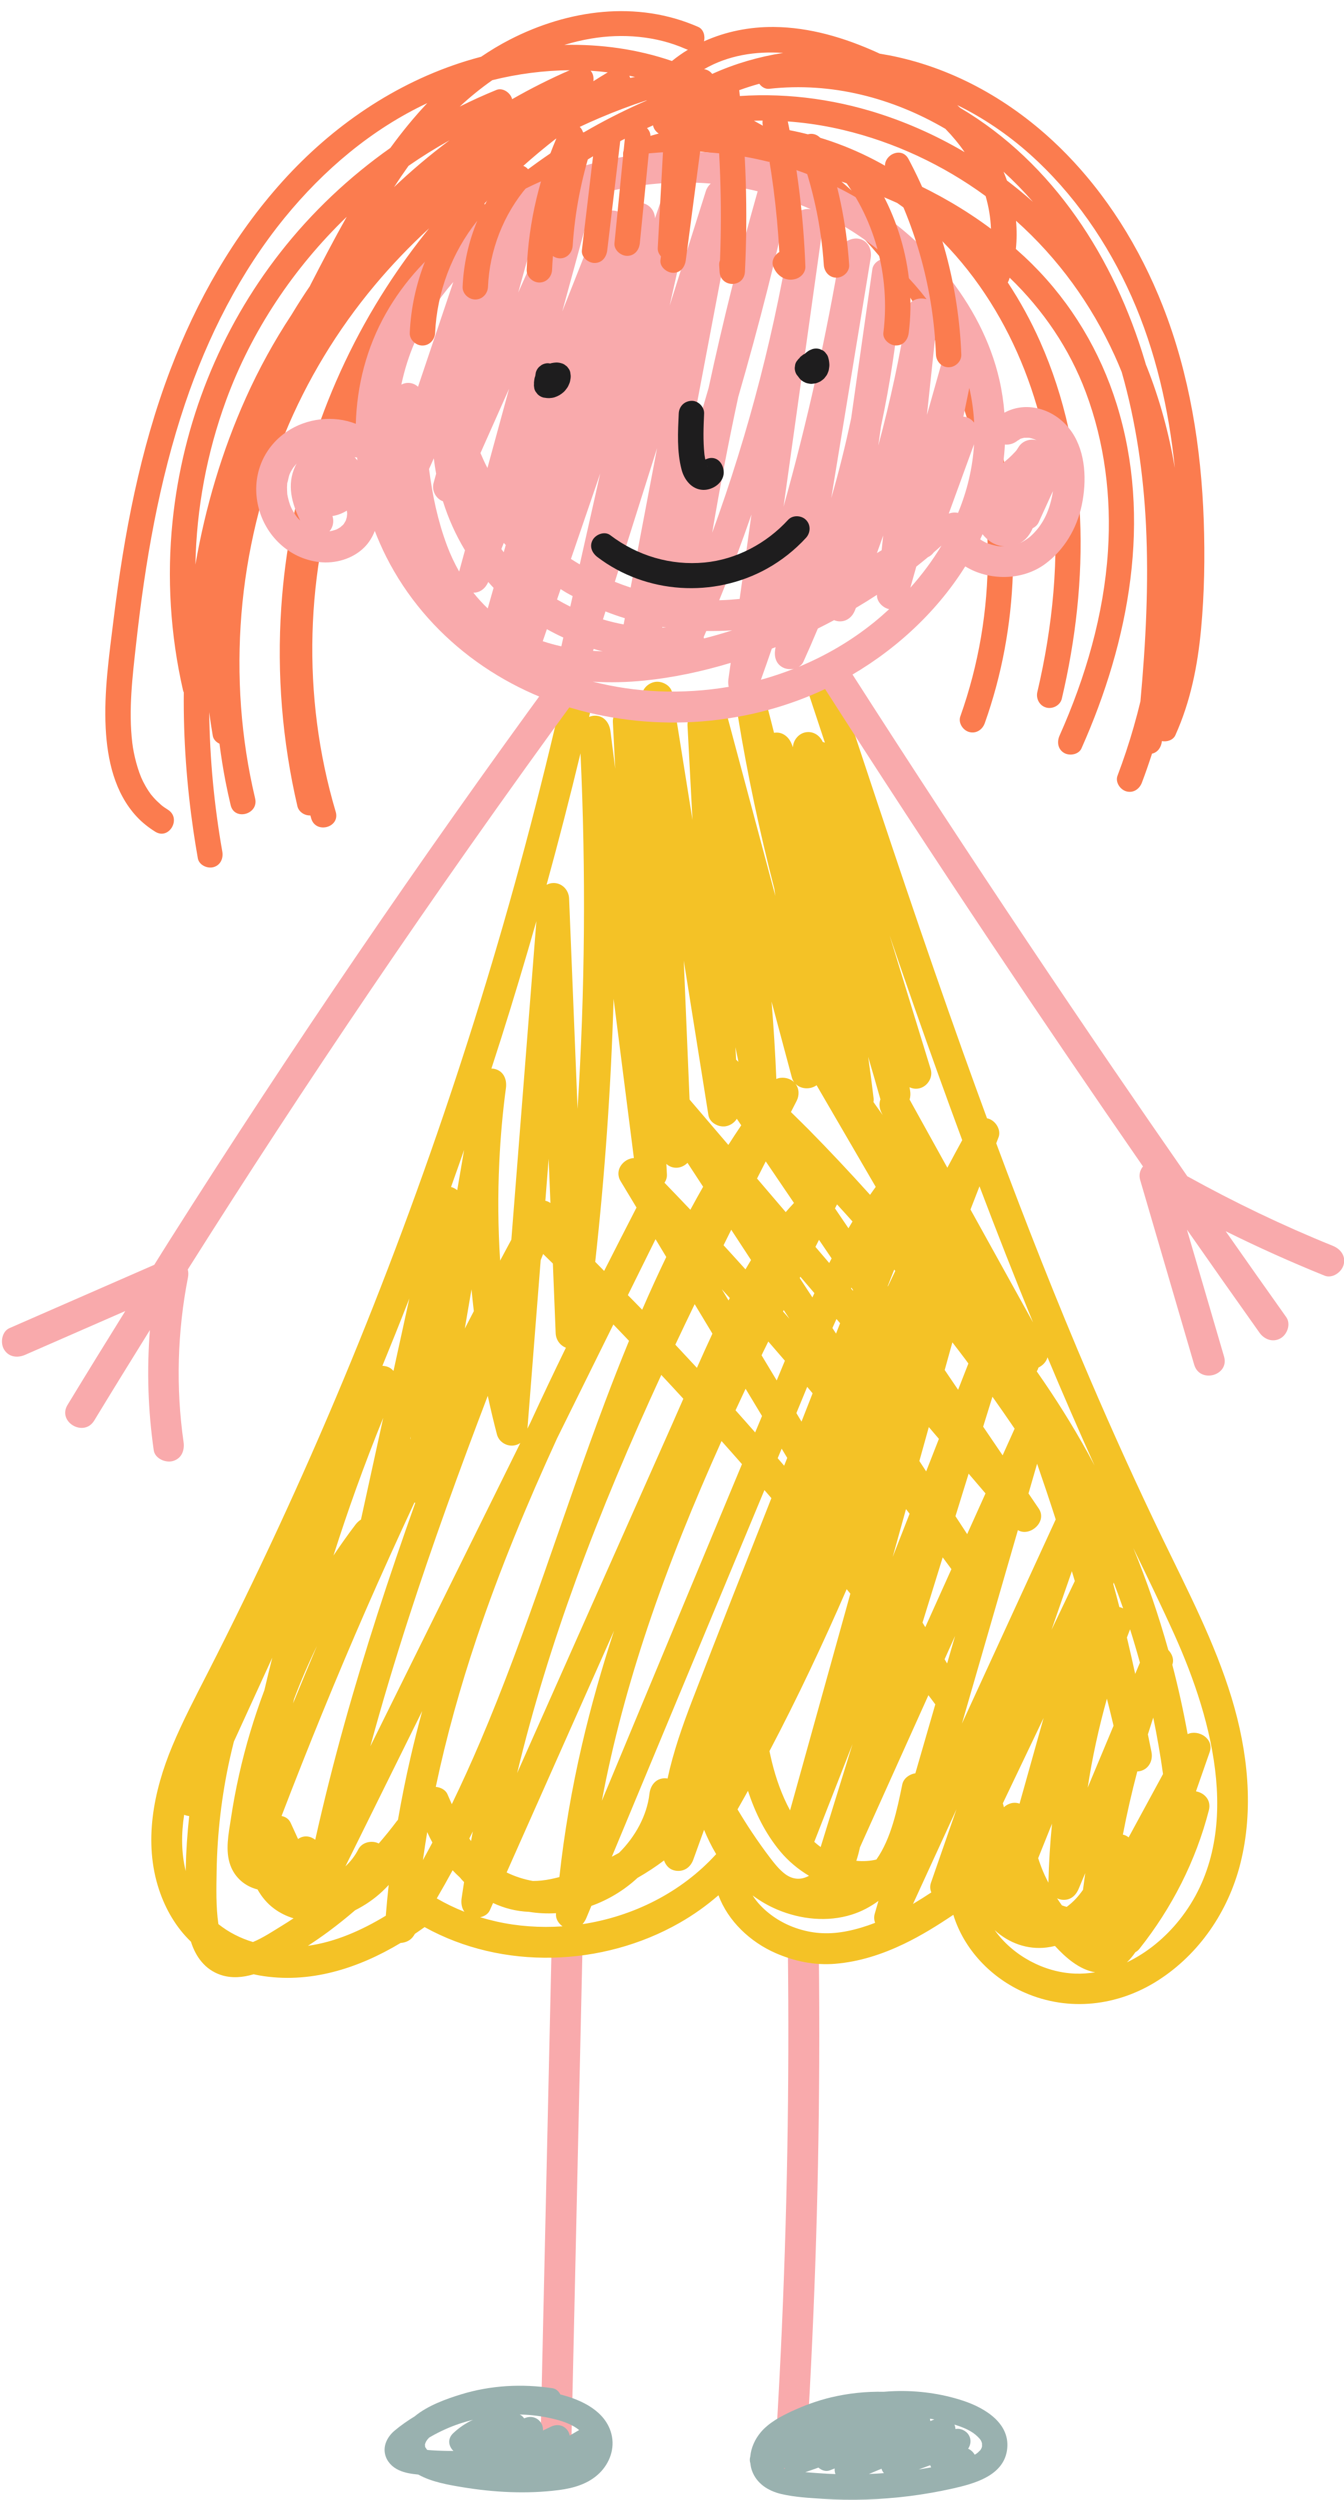
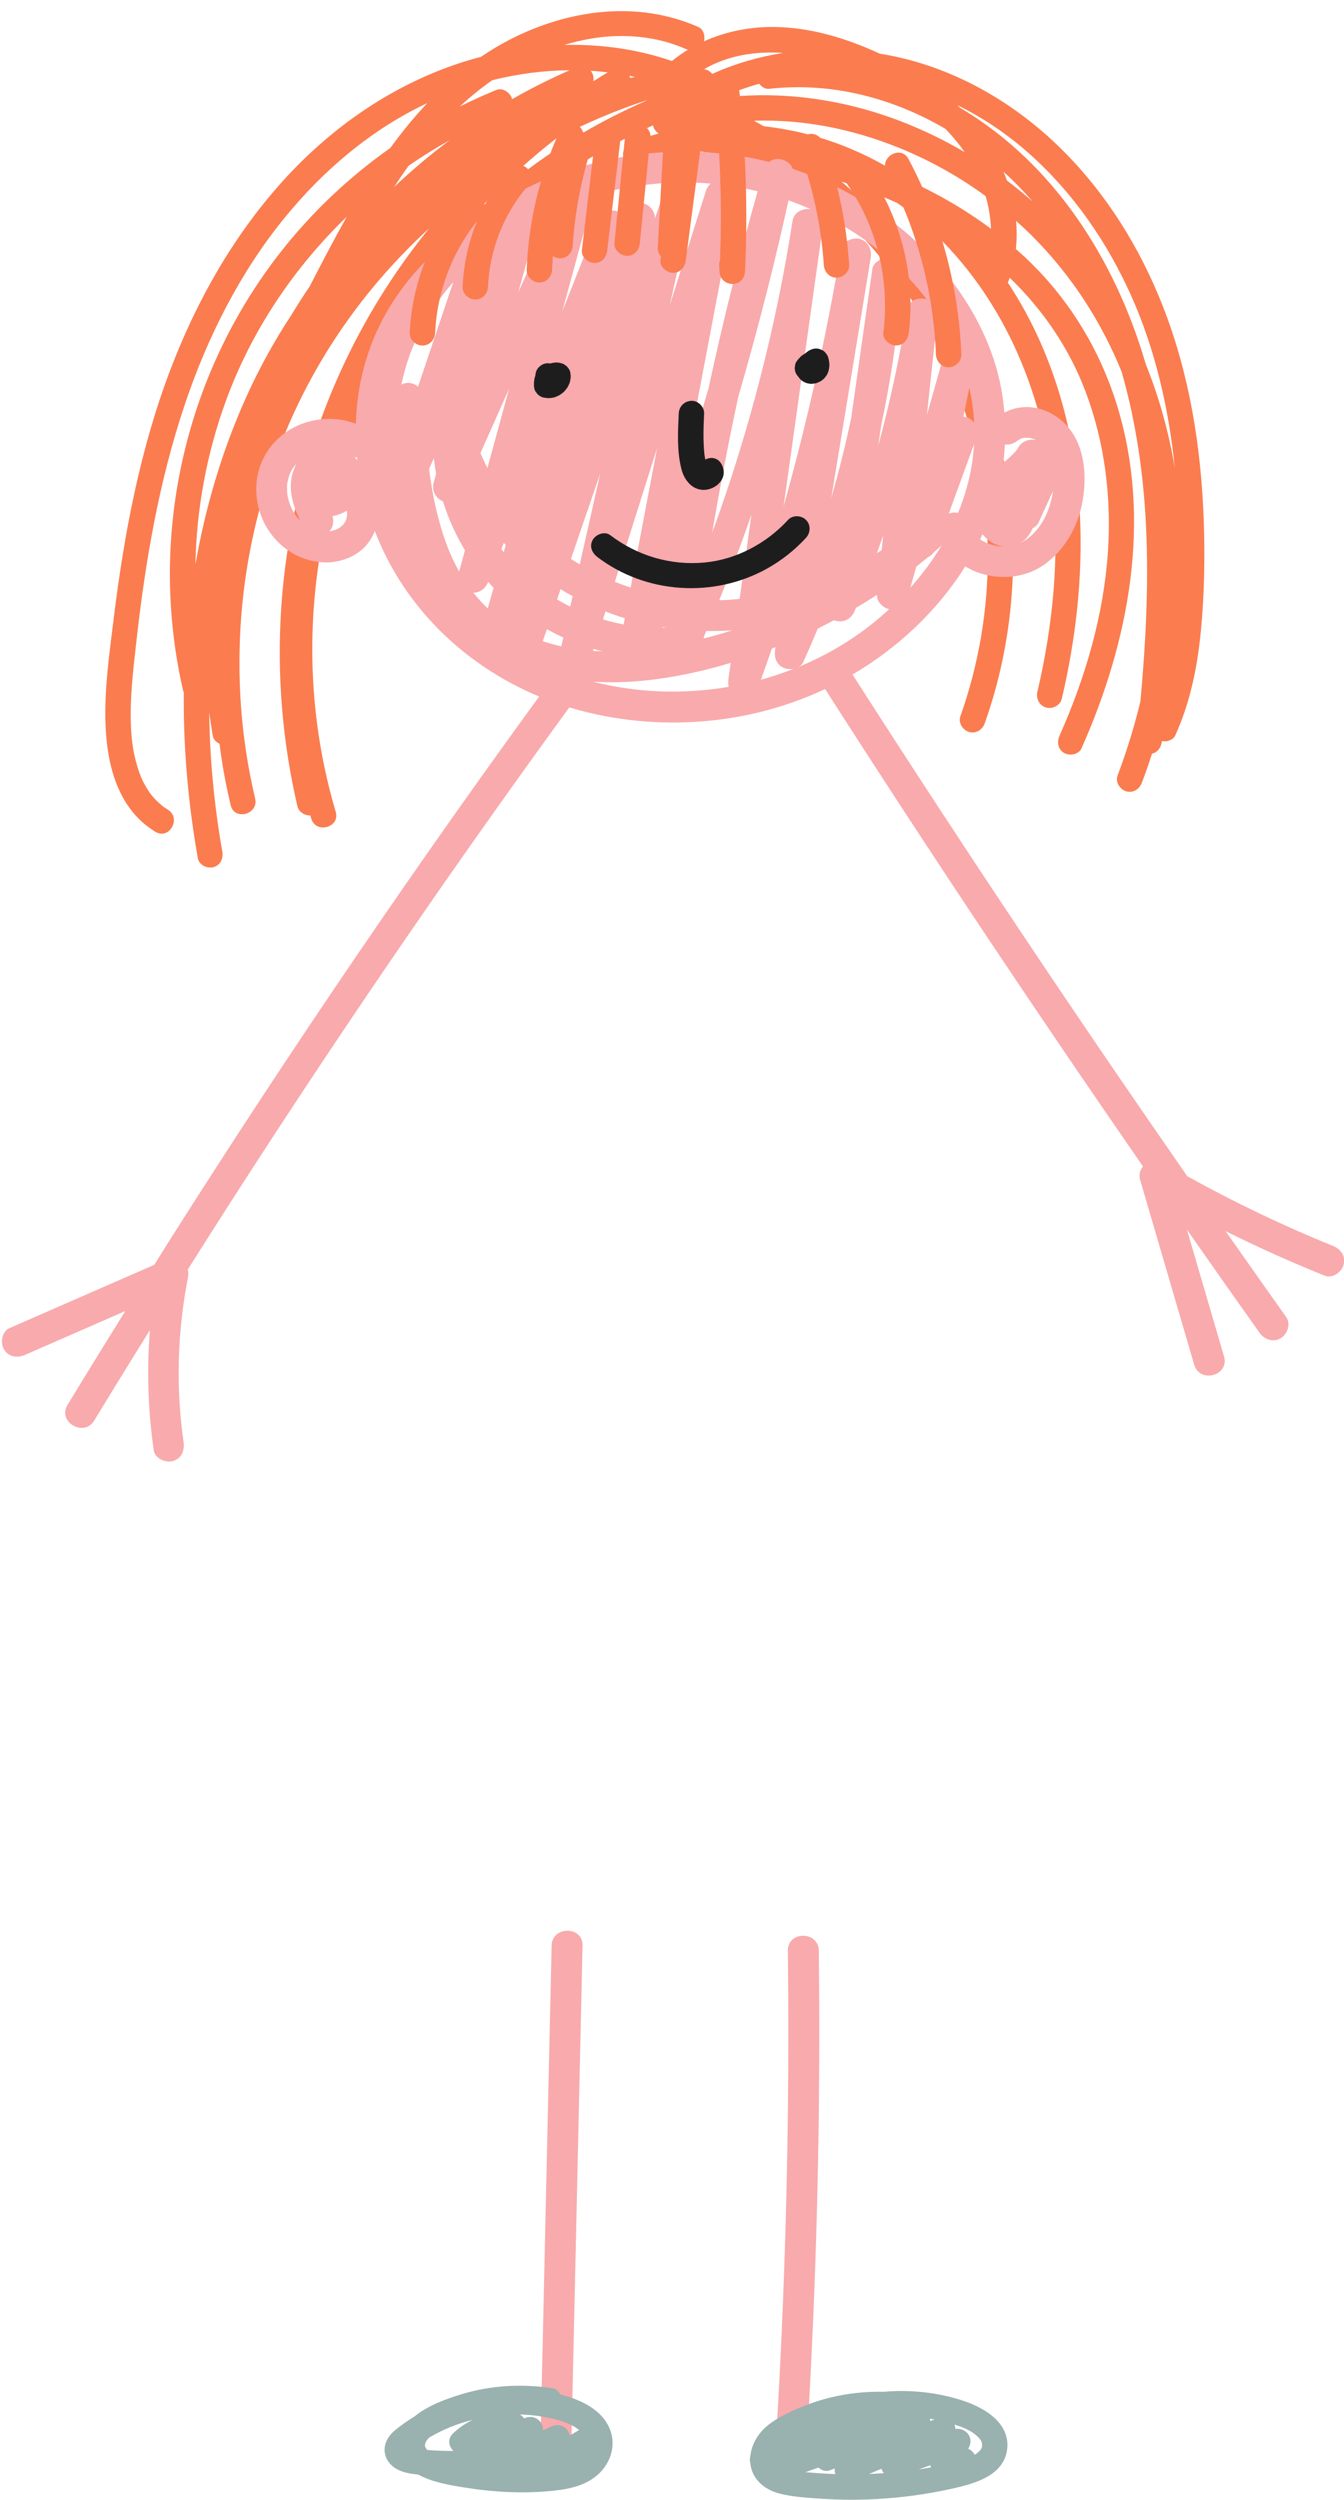
<svg xmlns="http://www.w3.org/2000/svg" height="1145.8" preserveAspectRatio="xMidYMid meet" version="1.0" viewBox="-0.9 -5.1 616.2 1145.8" width="616.2" zoomAndPan="magnify">
  <defs>
    <clipPath id="a">
      <path d="M 342 1090 L 461 1090 L 461 1140.691 L 342 1140.691 Z M 342 1090" />
    </clipPath>
    <clipPath id="b">
      <path d="M 375 298 L 615.379 298 L 615.379 626 L 375 626 Z M 375 298" />
    </clipPath>
  </defs>
  <g>
    <g id="change1_1">
      <path d="M 252.008 886.688 C 250.68 945.84 249.348 1005 248.02 1064.148 C 247.645 1080.859 247.27 1097.559 246.895 1114.27 C 246.691 1123.398 260.871 1123.391 261.078 1114.27 C 262.406 1055.109 263.734 995.953 265.062 936.801 C 265.438 920.094 265.812 903.391 266.188 886.688 C 266.395 877.555 252.211 877.559 252.008 886.688" fill="#f9aaac" />
    </g>
    <g id="change1_2">
      <path d="M 374.504 889.012 C 374.395 879.891 360.211 879.867 360.32 889.012 C 361.055 950.418 359.977 1011.84 357.059 1073.18 C 356.238 1090.379 355.273 1107.559 354.172 1124.73 C 353.926 1128.559 357.609 1131.828 361.266 1131.828 C 365.309 1131.828 368.109 1128.57 368.355 1124.73 C 372.289 1063.449 374.414 1002.051 374.695 940.641 C 374.777 923.43 374.711 906.219 374.504 889.012" fill="#f9aaac" />
    </g>
    <g id="change2_1">
      <path d="M 196.641 1111.719 C 200.918 1109.289 205.383 1107.27 210.047 1105.719 C 212.004 1105.07 213.98 1104.512 215.965 1104.012 C 212.672 1105.539 209.59 1107.602 206.84 1110.219 C 204.07 1112.852 204.852 1116.262 206.992 1118.301 C 203.734 1118.309 200.473 1118.219 197.219 1118.02 C 196.492 1117.969 195.77 1117.898 195.043 1117.852 C 194.918 1117.73 194.801 1117.609 194.707 1117.531 C 194.59 1117.289 194.18 1116.66 194.133 1116.711 C 194.059 1116.488 193.988 1116.27 193.938 1116.051 C 194.027 1116.238 193.988 1115.359 193.895 1115.48 C 194.18 1114.238 194.832 1113.199 195.855 1112.191 C 196.117 1112.039 196.375 1111.871 196.641 1111.719 Z M 260.297 1111.25 C 260.145 1110.328 259.785 1109.449 259.18 1108.691 C 257.285 1106.301 254.367 1105.898 251.68 1107.191 C 250.461 1107.77 249.246 1108.352 248.027 1108.93 C 248.379 1104.809 244.105 1101.191 239.426 1103.371 C 238.887 1102.609 238.191 1101.98 237.367 1101.609 C 238.148 1101.629 238.93 1101.641 239.715 1101.68 C 244.629 1101.941 249.395 1102.68 254.172 1103.93 C 257.977 1104.922 261.863 1106.449 264.629 1108.719 C 263.188 1109.559 261.742 1110.41 260.297 1111.25 Z M 279.418 1110.512 C 276.738 1100.07 265.887 1094.891 255.996 1092.41 C 255.285 1090.969 254.066 1089.809 252.461 1089.559 C 238.406 1087.422 224.078 1088.199 210.449 1092.379 C 204.09 1094.328 195.27 1097.41 189.195 1102.469 C 185.984 1104.422 182.902 1106.578 180.023 1108.988 C 176.867 1111.641 174.699 1115.59 175.648 1119.801 C 176.406 1123.148 178.887 1125.691 181.953 1127.102 C 184.805 1128.41 187.82 1128.828 190.891 1129.129 C 196.965 1132.559 205.043 1133.91 211.027 1134.898 C 225.578 1137.309 240.656 1138.121 255.32 1136.23 C 262.133 1135.352 268.91 1133.398 273.945 1128.469 C 278.699 1123.809 281.098 1117.059 279.418 1110.512" fill="#99b1af" />
    </g>
    <g clip-path="url(#a)" id="change2_2">
      <path d="M 449.371 1116.09 C 449.359 1116.23 449.172 1116.801 449.148 1116.93 C 448.965 1117.309 448.738 1117.691 448.492 1118.031 C 448.535 1117.922 447.812 1118.68 447.445 1119.031 C 447.32 1119.121 446.844 1119.5 446.738 1119.57 C 446.488 1119.73 446.23 1119.879 445.977 1120.031 C 445.301 1118.828 444.25 1117.828 442.98 1117.289 C 444.184 1115.41 444.516 1113.141 443.301 1111.059 C 442.152 1109.09 439.473 1107.711 437.172 1108.281 C 437.145 1107.621 436.996 1106.93 436.695 1106.238 C 436.691 1106.238 436.684 1106.23 436.68 1106.219 C 436.875 1106.281 437.07 1106.328 437.266 1106.398 C 441.02 1107.621 444.633 1109.07 447.379 1111.789 C 448.562 1112.969 449.086 1113.609 449.387 1115.121 C 449.277 1114.57 449.355 1116.27 449.371 1116.09 Z M 373.938 1128.461 C 372.09 1128.32 370.203 1128.199 368.312 1128.031 C 370.332 1127.359 372.344 1126.66 374.34 1125.93 C 375.77 1127.199 377.758 1127.91 379.605 1127.18 C 380.328 1126.891 381.055 1126.609 381.781 1126.32 C 381.707 1127.199 381.816 1128.078 382.145 1128.91 C 379.406 1128.82 376.672 1128.672 373.938 1128.461 Z M 358.371 1126.25 C 358.527 1126.199 358.68 1126.16 358.836 1126.121 C 358.914 1126.238 359.008 1126.359 359.094 1126.48 C 359.043 1126.469 358.992 1126.461 358.941 1126.441 C 358.742 1126.379 358.562 1126.309 358.371 1126.25 Z M 425.578 1124.84 C 425.688 1125.18 425.848 1125.512 426.027 1125.828 C 424.117 1126.172 422.203 1126.5 420.285 1126.781 C 422.051 1126.141 423.816 1125.488 425.578 1124.84 Z M 403.254 1126.449 C 403.316 1126.66 403.367 1126.871 403.461 1127.078 C 403.68 1127.57 403.992 1128.039 404.352 1128.469 C 402.059 1128.641 399.762 1128.781 397.461 1128.871 C 399.391 1128.059 401.32 1127.262 403.254 1126.449 Z M 425.637 1104.629 C 425.605 1104.27 425.551 1103.898 425.449 1103.52 C 425.445 1103.52 425.441 1103.512 425.441 1103.512 C 426.117 1103.621 426.797 1103.73 427.469 1103.859 C 426.859 1104.121 426.246 1104.371 425.637 1104.629 Z M 440.699 1095.289 C 430.66 1091.969 419.879 1090.539 409.316 1090.879 C 407.641 1090.93 405.965 1091.039 404.293 1091.18 C 396.18 1091.02 388.086 1091.84 380.102 1093.75 C 373.879 1095.238 367.852 1097.441 362.055 1100.129 C 356.945 1102.512 351.637 1105.34 347.934 1109.691 C 345.281 1112.82 343.445 1116.789 343.09 1120.879 C 342.77 1121.941 342.812 1123 343.129 1123.988 C 343.25 1125.07 343.445 1126.148 343.816 1127.211 C 345.902 1133.199 351.273 1136.621 357.219 1138.02 C 363.371 1139.461 369.945 1139.84 376.242 1140.25 C 382.84 1140.68 389.461 1140.789 396.07 1140.578 C 409.484 1140.148 422.91 1138.449 436.004 1135.5 C 445.648 1133.328 458.848 1129.789 460.75 1118.27 C 462.801 1105.871 450.789 1098.629 440.699 1095.289" fill="#99b1af" />
    </g>
    <g id="change3_1">
-       <path d="M 539.938 874.777 C 533.43 882.965 525.102 889.91 515.762 894.344 C 517.203 892.98 518.492 891.402 519.66 889.691 C 520.336 889.336 520.965 888.828 521.512 888.141 C 536.406 869.367 547.359 847.891 553.344 824.648 C 554.562 819.914 551.211 816.66 547.484 815.988 C 547.484 815.93 547.492 815.867 547.488 815.805 C 549.562 809.863 551.637 803.918 553.715 797.973 C 555.867 791.801 548.5 787.434 543.609 789.75 C 541.672 779.055 539.328 768.438 536.582 757.934 C 537.488 755.586 536.5 752.977 534.75 751.195 C 530.316 735.312 524.965 719.699 518.699 704.438 C 525.105 717.637 531.535 730.824 537.562 744.195 C 555.461 783.926 569.773 837.246 539.938 874.777 Z M 491.953 899.508 C 477.934 898.988 463.547 891.398 455.133 879.574 C 461.594 885.516 470.191 888.645 478.984 887.539 C 480.266 887.379 481.531 887.137 482.781 886.836 C 487.785 892.293 494.047 897.719 501.23 898.91 C 498.184 899.395 495.09 899.625 491.953 899.508 Z M 365.215 879.027 C 358.684 876.98 352.523 873.297 347.766 868.289 C 346.371 866.824 345.18 865.285 344.172 863.684 C 347.629 866.262 351.406 868.465 355.523 870.195 C 366.156 874.676 378.52 875.984 389.645 872.465 C 394.117 871.051 398.188 868.883 401.859 866.176 C 401.285 868.152 400.715 870.133 400.141 872.109 C 399.738 873.496 399.848 874.934 400.305 876.246 C 396.191 877.844 391.961 879.145 387.578 880.023 C 379.625 881.617 372.512 881.316 365.215 879.027 Z M 266.172 876.844 C 266.883 876.055 267.477 875.105 267.93 874.012 C 268.699 872.164 269.473 870.312 270.242 868.465 C 278.02 865.684 285.254 861.309 291.41 855.621 C 295.617 853.215 299.688 850.562 303.543 847.637 C 304.41 850.117 306.223 852.035 309.172 852.387 C 312.828 852.82 315.723 850.711 316.953 847.305 C 318.602 842.734 320.254 838.168 321.902 833.602 C 323.484 837.453 325.32 841.195 327.445 844.746 C 311.445 862.348 289.355 873.301 266.172 876.844 Z M 226.355 875.559 C 223.906 874.996 221.539 874.363 219.223 873.664 C 221.133 873.293 222.895 872.254 223.711 870.418 C 224.195 869.328 224.68 868.234 225.164 867.145 C 230.277 869.562 235.836 870.969 241.621 871.199 C 245.754 871.875 249.906 872.07 254.027 871.816 C 254.02 871.922 254.008 872.023 254 872.129 C 253.832 874.43 255.168 876.547 257.027 877.844 C 246.738 878.543 236.371 877.84 226.355 875.559 Z M 83.535 826.703 C 84.277 827.008 85.062 827.215 85.848 827.305 C 84.977 835.258 84.426 843.258 84.258 851.281 C 84.25 851.691 84.25 852.105 84.242 852.516 C 82.18 844.098 82.195 835.344 83.535 826.703 Z M 186.789 590.035 C 184.363 601.121 181.938 612.203 179.508 623.289 C 179.035 622.738 178.48 622.23 177.773 621.816 C 176.801 621.25 175.625 620.977 174.422 620.941 C 176.402 616.105 178.371 611.27 180.312 606.422 C 182.496 600.969 184.656 595.508 186.789 590.035 Z M 245.023 417.105 C 241.199 465.77 237.375 514.434 233.547 563.098 C 231.832 566.301 230.102 569.492 228.402 572.703 C 227.438 557.719 227.305 542.676 228.016 527.641 C 228.551 516.27 229.531 504.902 231.062 493.621 C 231.574 489.832 230.148 486.008 226.105 484.898 C 225.566 484.746 224.988 484.703 224.402 484.699 C 225.91 480.062 227.414 475.422 228.887 470.77 C 234.527 452.961 239.902 435.07 245.023 417.105 Z M 265.246 340.191 C 267.77 394.484 267.328 448.898 263.906 503.137 C 263.199 485.543 262.488 467.945 261.781 450.352 C 261.195 435.809 260.609 421.266 260.023 406.727 C 259.871 402.898 256.875 399.633 252.934 399.633 C 251.715 399.633 250.641 399.949 249.695 400.457 C 255.207 380.453 260.383 360.359 265.246 340.191 Z M 317.219 464.164 C 319.445 478.137 321.676 492.109 323.902 506.078 C 324.449 509.516 328.543 511.633 331.684 511.16 C 333.805 510.84 335.801 509.531 336.918 507.695 C 337.594 508.695 338.27 509.691 338.949 510.688 C 336.938 513.664 334.965 516.664 333.035 519.688 C 327.105 512.754 321.18 505.816 315.254 498.883 C 314.367 477.656 313.48 456.426 312.598 435.199 C 314.137 444.855 315.68 454.512 317.219 464.164 Z M 418.438 456.852 C 425.535 477.129 432.801 497.352 440.258 517.496 C 437.961 521.695 435.684 525.902 433.441 530.129 C 427.672 519.715 421.902 509.301 416.133 498.887 C 416.527 497.602 416.602 496.172 416.359 494.754 C 416.273 494.246 416.18 493.742 416.094 493.238 C 417.523 493.918 419.172 494.145 420.852 493.684 C 424.473 492.688 426.938 488.633 425.805 484.961 C 419.523 464.531 413.242 444.102 406.965 423.672 C 410.754 434.742 414.566 445.809 418.438 456.852 Z M 472.734 601.051 C 463.176 583.797 453.613 566.539 444.055 549.285 C 445.43 545.742 446.809 542.199 448.184 538.66 C 456.102 559.559 464.258 580.367 472.734 601.051 Z M 498.055 661.258 C 490.879 648.246 482.977 635.648 474.434 623.488 C 474.777 622.93 475.043 622.34 475.211 621.715 C 477.164 620.805 478.77 619.121 479.371 617.039 C 486.336 633.664 493.516 650.199 500.93 666.629 C 499.977 664.836 499.035 663.035 498.055 661.258 Z M 519.57 762.152 C 518.348 756.586 517.09 751.023 515.773 745.477 C 516.246 744.215 516.727 742.953 517.215 741.695 C 518.824 746.758 520.324 751.852 521.734 756.977 C 521.012 758.703 520.293 760.43 519.57 762.152 Z M 516.562 837.059 C 515.859 836.52 515.086 836.102 514.277 835.883 C 514.152 835.848 514.035 835.848 513.914 835.82 C 515.785 826.09 517.992 816.426 520.527 806.848 C 521.047 806.828 521.566 806.77 522.066 806.633 C 525.977 805.559 527.785 801.676 527.023 797.906 C 526.48 795.227 525.934 792.539 525.391 789.855 C 526.184 787.285 527 784.719 527.84 782.16 C 529.625 790.73 531.113 799.363 532.324 808.035 C 527.07 817.711 521.816 827.383 516.562 837.059 Z M 437.637 824.164 C 433.738 835.395 429.836 846.621 425.934 857.848 C 425.367 859.477 425.523 860.984 426.102 862.293 C 423.336 864.117 420.535 865.895 417.691 867.59 C 424.34 853.113 430.988 838.641 437.637 824.164 Z M 206.609 852.152 C 207.684 853.293 208.805 854.391 209.961 855.453 C 210.262 855.797 210.539 856.156 210.848 856.496 C 211.18 856.859 211.527 857.203 211.867 857.555 C 211.484 860.02 211.098 862.484 210.746 864.953 C 210.422 867.238 210.777 869.484 212.035 871.176 C 207.699 869.477 203.512 867.449 199.344 865.043 C 201.84 860.785 204.246 856.48 206.609 852.152 Z M 149.691 880.246 C 153.902 877.133 157.973 873.871 161.91 870.48 C 166.531 868.16 170.805 865.195 174.371 861.844 C 175.383 860.891 176.359 859.902 177.309 858.887 C 176.789 863.578 176.359 868.277 175.977 872.98 C 164.887 879.695 152.895 885.016 140.27 886.773 C 143.469 884.684 146.617 882.52 149.691 880.246 Z M 187.352 654.219 C 187.285 654.355 187.215 654.496 187.148 654.637 C 187.242 654.219 187.332 653.805 187.422 653.387 C 187.398 653.664 187.375 653.941 187.352 654.219 Z M 208.73 540.426 C 207.918 539.75 206.945 539.25 205.891 538.965 C 207.918 533.305 209.918 527.629 211.891 521.949 C 210.84 528.109 209.785 534.266 208.73 540.426 Z M 212.199 603.859 C 213.227 597.855 214.254 591.855 215.277 585.855 C 215.59 589.195 215.949 592.531 216.34 595.867 C 214.965 598.535 213.562 601.188 212.199 603.859 Z M 251.461 546.305 C 251.062 546.023 250.648 545.781 250.219 545.605 C 249.867 545.465 249.5 545.363 249.133 545.277 C 249.637 538.863 250.141 532.453 250.645 526.043 C 250.914 532.797 251.188 539.551 251.461 546.305 Z M 283.645 536.305 C 286.07 540.332 288.5 544.363 290.926 548.391 C 285.953 558.062 281 567.738 276.086 577.438 C 274.711 576.059 273.371 574.648 271.996 573.27 C 276.438 533.211 279.246 492.98 280.426 452.695 C 281.934 464.555 283.445 476.41 284.953 488.27 C 286.543 500.742 288.133 513.219 289.723 525.691 C 284.961 525.938 280.582 531.219 283.645 536.305 Z M 337.664 481.613 C 337.305 481.281 336.949 480.938 336.586 480.605 C 336.484 478.688 336.383 476.766 336.281 474.848 C 336.742 477.102 337.191 479.359 337.664 481.613 Z M 362.145 488.734 C 362.383 489.621 362.77 490.371 363.246 491.02 C 363.016 490.789 362.785 490.559 362.512 490.355 C 360.559 488.895 357.395 488.352 355.039 489.469 C 354.543 477.621 353.809 465.789 352.848 453.973 C 355.949 465.559 359.047 477.148 362.145 488.734 Z M 512.773 731.617 C 512.621 731.574 512.477 731.574 512.324 731.539 C 511.422 728.02 510.488 724.508 509.523 721.004 C 509.594 720.762 509.66 720.52 509.73 720.277 C 511.223 724.203 512.664 728.148 514.035 732.121 C 513.629 731.906 513.207 731.734 512.773 731.617 Z M 495.629 861.117 C 494.613 862.547 493.543 863.93 492.34 865.211 C 491.074 866.559 489.664 867.816 488.152 868.938 C 487.41 868.73 486.68 868.5 485.957 868.234 C 485.211 867.16 484.445 866.094 483.75 864.984 C 484.426 865.316 485.145 865.555 485.902 865.645 C 489.691 866.098 492.281 863.922 493.684 860.566 C 494.68 858.184 495.672 855.805 496.668 853.426 C 496.301 855.988 495.953 858.551 495.629 861.117 Z M 464.129 701.973 C 464.68 700.062 465.23 698.152 465.785 696.242 C 471.227 699.496 479.445 692.391 475.34 686.344 C 473.777 684.039 472.211 681.734 470.648 679.434 C 471.961 674.891 473.277 670.348 474.59 665.805 C 477.523 674.281 480.375 682.789 483.129 691.324 C 468.797 722.523 454.465 753.727 440.129 784.926 C 448.129 757.273 456.129 729.621 464.129 701.973 Z M 391.715 847.812 C 392.383 845.797 392.922 843.73 393.367 841.633 C 403.832 818.387 414.297 795.145 424.762 771.898 C 425.809 773.305 426.879 774.688 427.918 776.098 C 424.867 786.633 421.82 797.168 418.773 807.703 C 418.742 807.707 418.711 807.703 418.68 807.711 C 416.059 808.105 413.352 810.023 412.781 812.789 C 410.434 824.215 407.723 837.527 400.91 847.23 C 398.027 847.922 394.816 848.109 391.715 847.812 Z M 280.629 742.355 C 274.98 759.66 269.973 777.172 265.863 794.926 C 261.258 814.816 257.785 834.977 255.566 855.273 C 254.234 855.609 252.906 855.926 251.566 856.199 C 248.867 856.754 246.133 857.051 243.414 857.051 C 239.27 856.324 235.23 855.012 231.387 853.145 C 247.801 816.215 264.215 779.285 280.629 742.355 Z M 253.863 605.98 C 253.984 608.984 255.863 611.613 258.562 612.617 C 253.008 624.012 247.562 635.457 242.277 646.977 C 241.824 647.887 241.371 648.801 240.922 649.711 C 242.945 623.98 244.969 598.246 246.992 572.516 C 247.367 571.566 247.738 570.621 248.113 569.672 C 249.602 571.129 251.094 572.582 252.578 574.047 C 253.008 584.691 253.434 595.336 253.863 605.98 Z M 402.684 498.523 C 402.703 498.598 402.742 498.66 402.766 498.73 C 402.086 500.652 402.227 502.855 403.203 504.816 C 403.402 505.215 403.602 505.613 403.801 506.016 C 402.387 504.016 400.98 502.016 399.559 500.023 C 399.66 499.516 399.715 498.988 399.648 498.441 C 398.902 492.055 398.051 485.684 397.145 479.32 C 399.027 485.711 400.879 492.109 402.684 498.523 Z M 506.605 773.5 C 507.637 777.625 508.66 781.754 509.648 785.887 C 505.691 795.352 501.734 804.812 497.781 814.277 C 499.887 800.52 502.844 786.906 506.605 773.5 Z M 478.027 854.281 C 476.902 851.801 475.934 849.23 475.078 846.613 C 477.199 841.34 479.316 836.062 481.434 830.785 C 480.543 839.781 479.98 848.809 479.777 857.848 C 479.184 856.664 478.57 855.484 478.027 854.281 Z M 477.574 782.324 C 474.305 793.977 471.031 805.633 467.762 817.285 C 467.355 818.727 466.953 820.164 466.547 821.605 C 465.852 821.367 465.113 821.207 464.305 821.207 C 462.527 821.207 460.703 822.008 459.348 823.273 C 459.277 822.965 459.211 822.648 459.145 822.34 C 459.078 822.035 458.973 821.766 458.871 821.488 C 465.105 808.434 471.34 795.379 477.574 782.324 Z M 490.535 715.07 C 490.988 716.57 491.43 718.078 491.875 719.582 C 488.316 727.031 484.762 734.48 481.203 741.93 C 482.887 737.078 484.574 732.23 486.258 727.383 C 487.684 723.277 489.109 719.172 490.535 715.07 Z M 433.34 757.352 C 432.953 756.711 432.566 756.066 432.18 755.426 C 433.781 751.867 435.383 748.309 436.984 744.754 C 435.77 748.953 434.555 753.152 433.34 757.352 Z M 342.027 815.738 C 345.328 825.797 350.023 835.355 356.859 843.547 C 360.523 847.934 365.027 851.707 370.008 854.672 C 366.59 856.582 362.766 856.605 359.109 853.902 C 356.434 851.926 354.16 849.043 352.125 846.371 C 349.254 842.609 346.527 838.738 343.898 834.805 C 341.582 831.344 339.375 827.816 337.242 824.242 C 338.859 821.418 340.445 818.578 342.027 815.738 Z M 357.48 658.898 C 358.332 660.309 359.184 661.719 360.031 663.133 C 359.562 664.328 359.09 665.527 358.617 666.723 C 357.629 665.574 356.652 664.418 355.66 663.273 C 356.266 661.812 356.875 660.355 357.48 658.898 Z M 336.336 641.316 C 337.863 638.02 339.391 634.723 340.941 631.438 C 343.449 635.602 345.961 639.766 348.469 643.93 C 347.422 646.441 346.375 648.953 345.328 651.469 C 342.34 648.074 339.352 644.684 336.336 641.316 Z M 296.035 740.762 C 305.766 711.703 317.348 683.34 329.906 655.406 C 333.043 658.93 336.176 662.449 339.281 665.996 C 322.438 706.457 305.594 746.922 288.746 787.383 C 284.176 798.363 279.605 809.344 275.035 820.324 C 280.098 793.355 287.32 766.785 296.035 740.762 Z M 263.18 719.027 C 274.801 687.141 288.094 655.914 302.289 625.098 C 305.676 628.723 309.043 632.371 312.398 636.027 C 310.57 640.211 308.742 644.391 306.891 648.555 C 286.512 694.41 266.129 740.262 245.75 786.117 C 242.57 793.27 239.391 800.426 236.211 807.578 C 243.441 777.574 252.609 748.031 263.18 719.027 Z M 215.891 834.32 C 215.605 835.805 215.336 837.289 215.062 838.773 C 214.805 838.371 214.531 837.984 214.277 837.582 C 214.824 836.5 215.352 835.406 215.891 834.32 Z M 343.434 572.438 C 342.562 573.852 341.715 575.281 340.879 576.715 C 337.922 573.449 334.984 570.164 332.004 566.926 C 331.617 566.504 331.223 566.094 330.836 565.672 C 332.012 563.305 333.176 560.93 334.359 558.562 C 337.383 563.188 340.406 567.812 343.434 572.438 Z M 363.117 546.281 C 361.832 547.656 360.57 549.051 359.344 550.477 C 354.961 545.344 350.574 540.215 346.191 535.082 C 347.52 532.465 348.852 529.848 350.184 527.23 C 354.496 533.582 358.809 539.934 363.117 546.281 Z M 388.102 557.875 C 386.039 554.844 383.984 551.812 381.926 548.781 C 382.238 548.168 382.551 547.551 382.863 546.938 C 385.246 549.531 387.602 552.152 389.953 554.773 C 389.32 555.801 388.715 556.84 388.102 557.875 Z M 422.059 738.621 C 425.145 728.66 428.23 718.699 431.312 708.738 C 432.648 710.527 433.977 712.32 435.309 714.117 C 431.312 722.988 427.32 731.855 423.324 740.727 C 422.902 740.027 422.48 739.324 422.059 738.621 Z M 387.289 723.305 C 387.848 724 388.414 724.684 388.973 725.379 C 384.035 743.105 379.105 760.832 374.172 778.562 C 369.891 793.941 365.609 809.32 361.332 824.699 C 357.531 817.703 354.836 809.953 353.051 802.672 C 352.633 800.965 352.25 799.254 351.887 797.539 C 364.664 773.273 376.355 748.461 387.289 723.305 Z M 369.184 630.578 C 370.016 631.562 370.836 632.551 371.664 633.531 C 369.969 637.855 368.273 642.18 366.574 646.504 C 365.789 645.203 365.008 643.902 364.227 642.602 C 365.875 638.594 367.523 634.586 369.184 630.578 Z M 317.594 592.668 C 320.305 597.172 323.02 601.68 325.73 606.184 C 323.309 611.383 320.945 616.613 318.621 621.859 C 315.34 618.309 312.039 614.77 308.727 611.242 C 311.648 605.035 314.609 598.844 317.594 592.668 Z M 304.57 571.047 C 300.723 579.02 297.059 587.09 293.527 595.223 C 291.363 592.973 289.148 590.77 286.969 588.535 C 291.199 579.988 295.426 571.438 299.656 562.887 C 301.293 565.609 302.934 568.328 304.57 571.047 Z M 333.129 590.973 C 332.098 589.262 331.07 587.551 330.039 585.84 C 331.254 587.184 332.488 588.508 333.699 589.852 C 333.508 590.227 333.32 590.598 333.129 590.973 Z M 379.281 573.805 C 377.176 571.34 375.07 568.879 372.965 566.414 C 373.512 565.34 374.051 564.262 374.598 563.184 C 376.523 566.02 378.449 568.859 380.379 571.695 C 380.008 572.398 379.645 573.098 379.281 573.805 Z M 390.23 586.207 C 390.195 586.301 390.156 586.395 390.121 586.488 C 389.836 586.152 389.547 585.816 389.262 585.484 C 389.328 585.348 389.395 585.211 389.461 585.074 C 389.719 585.453 389.977 585.828 390.23 586.207 Z M 449.863 648.828 C 451.281 644.254 452.699 639.676 454.117 635.102 C 457.551 639.949 460.945 644.828 464.289 649.742 C 462.453 653.816 460.621 657.891 458.785 661.965 C 455.812 657.586 452.84 653.207 449.863 648.828 Z M 437.16 689.859 C 439.172 683.359 441.184 676.859 443.199 670.359 C 445.777 673.375 448.355 676.395 450.934 679.41 C 448.133 685.629 445.332 691.852 442.531 698.07 C 440.738 695.336 438.949 692.598 437.16 689.859 Z M 358.434 595.371 C 359.316 596.723 360.199 598.07 361.082 599.422 C 360.094 598.289 359.094 597.168 358.098 596.035 C 358.211 595.812 358.32 595.594 358.434 595.371 Z M 371.574 589.582 C 369.637 586.617 367.695 583.652 365.758 580.688 C 365.855 580.488 365.953 580.289 366.055 580.094 C 368.199 582.602 370.348 585.113 372.488 587.621 C 372.184 588.273 371.879 588.93 371.574 589.582 Z M 409.578 577.422 C 408.445 579.785 407.316 582.152 406.195 584.523 C 406.164 584.477 406.133 584.43 406.102 584.387 C 407.094 581.863 408.078 579.344 409.07 576.82 C 409.238 577.023 409.41 577.223 409.578 577.422 Z M 420.617 664.566 C 422.059 659.379 423.504 654.191 424.949 649.004 C 425.383 649.516 425.816 650.023 426.254 650.531 C 427.359 651.824 428.465 653.117 429.566 654.41 C 427.621 659.383 425.676 664.355 423.73 669.324 C 422.691 667.738 421.656 666.152 420.617 664.566 Z M 414.488 686.598 C 415.039 687.309 415.582 688.027 416.133 688.738 C 413.547 695.348 410.961 701.953 408.375 708.562 C 410.41 701.242 412.449 693.918 414.488 686.598 Z M 432.227 622.852 C 433.402 618.629 434.574 614.406 435.75 610.18 C 437.676 612.707 439.637 615.199 441.531 617.746 C 442.055 618.449 442.562 619.16 443.086 619.867 C 441.516 623.879 439.945 627.895 438.375 631.906 C 436.324 628.891 434.273 625.871 432.227 622.852 Z M 384.27 601.406 C 383.648 602.984 383.027 604.566 382.41 606.148 C 381.855 605.301 381.301 604.453 380.746 603.609 C 381.367 602.227 381.98 600.84 382.609 599.465 C 383.16 600.109 383.719 600.758 384.27 601.406 Z M 375.355 841.496 C 374.348 840.758 373.371 839.969 372.43 839.133 C 378.273 824.191 384.121 809.25 389.969 794.309 C 388.859 797.898 387.746 801.484 386.637 805.074 C 382.879 817.215 379.117 829.355 375.355 841.496 Z M 348.27 616.105 C 348.453 615.727 348.633 615.34 348.816 614.957 C 349.656 613.23 350.508 611.512 351.352 609.789 C 353.898 612.711 356.426 615.652 358.957 618.594 C 357.703 621.609 356.453 624.625 355.211 627.637 C 352.898 623.793 350.582 619.949 348.27 616.105 Z M 304.617 528.371 C 305.781 529.457 307.301 530.148 309.168 530.148 C 311.094 530.148 312.957 529.266 314.297 527.891 C 316.688 531.547 319.078 535.203 321.469 538.855 C 319.48 542.348 317.527 545.855 315.625 549.395 C 311.699 545.242 307.727 541.133 303.762 537.02 C 304.504 535.914 304.938 534.613 304.867 533.23 C 304.781 531.609 304.699 529.992 304.617 528.371 Z M 204.262 817.32 C 203.371 815.254 201.141 814.133 198.895 813.93 C 203.766 790.785 210.18 767.953 217.715 745.531 C 228.188 714.379 240.805 684.023 254.508 654.168 C 260.578 641.887 266.656 629.605 272.727 617.328 C 275.262 612.211 277.789 607.094 280.32 601.977 C 282.73 604.461 285.098 606.98 287.492 609.477 C 283.645 618.836 279.957 628.262 276.395 637.73 C 256.949 689.383 240.934 742.359 219.277 793.168 C 215.16 802.832 210.816 812.402 206.242 821.855 C 205.57 820.34 204.906 818.824 204.262 817.32 Z M 172.754 839.871 C 169.598 838.258 165.066 839.246 163.379 842.562 C 161.863 845.539 159.824 848.141 157.465 850.348 C 169.203 826.621 180.941 802.891 192.68 779.16 C 190.754 786.258 188.945 793.387 187.293 800.559 C 185.121 809.988 183.211 819.48 181.559 829.02 C 181.344 829.258 181.125 829.488 180.93 829.75 C 178.336 833.223 175.598 836.59 172.754 839.871 Z M 226.934 652.363 C 227.812 655.746 231.312 657.953 234.715 657.441 C 235.844 657.273 236.82 656.863 237.66 656.301 C 236.539 658.57 235.414 660.844 234.293 663.113 C 214.391 703.352 194.488 743.586 174.586 783.824 C 172.688 787.66 170.789 791.492 168.895 795.328 C 174.262 775.613 180.148 756.039 186.438 736.602 C 197.543 702.289 209.871 668.391 222.73 634.695 C 224.004 640.613 225.402 646.504 226.934 652.363 Z M 166.898 732.699 C 174.094 716.234 181.527 699.875 189.113 683.586 C 189.238 683.645 189.379 683.684 189.512 683.734 C 177.594 717.141 166.523 750.859 156.996 785.027 C 152.094 802.621 147.625 820.336 143.629 838.156 C 141.422 836.449 138.395 835.93 135.754 837.828 C 134.641 835.391 133.523 832.949 132.41 830.512 C 131.523 828.566 129.941 827.602 128.188 827.277 C 140.387 795.469 153.254 763.918 166.898 732.699 Z M 133.918 773.656 C 137.035 765.391 140.535 757.273 144.41 749.328 C 140.703 758.074 137.07 766.848 133.469 775.637 C 133.621 774.977 133.766 774.316 133.918 773.656 Z M 363.793 491.645 C 366.305 494.246 370.688 494.363 373.488 492.316 C 382.527 507.848 391.562 523.383 400.602 538.914 C 399.719 540.113 398.871 541.34 398.012 542.559 C 388.824 532.363 379.434 522.352 369.801 512.578 C 367.145 509.887 364.414 507.27 361.727 504.609 C 362.598 502.91 363.469 501.207 364.34 499.504 C 365.664 496.914 365.52 493.863 363.793 491.645 Z M 162.422 677.098 C 166.328 666.242 170.461 655.465 174.805 644.773 C 173.004 652.996 171.207 661.219 169.406 669.441 C 167.805 676.758 166.203 684.07 164.602 691.387 C 163.672 691.988 162.816 692.762 162.105 693.695 C 158.578 698.316 155.234 703.066 151.996 707.883 C 155.281 697.559 158.754 687.293 162.422 677.098 Z M 192.996 847.48 C 193.598 843.191 194.254 838.906 194.969 834.637 C 195.684 836.273 196.484 837.863 197.344 839.43 C 195.914 842.125 194.473 844.812 192.996 847.48 Z M 303.961 809.977 C 299.766 809.977 297.305 813.246 296.867 817.07 C 295.742 826.98 290.41 836.746 282.914 844.164 C 281.828 844.773 280.727 845.359 279.617 845.938 C 295.922 806.777 312.223 767.621 328.523 728.461 C 335.539 711.605 342.559 694.746 349.574 677.887 C 350.637 679.121 351.715 680.34 352.77 681.574 C 340.59 712.438 328.383 743.293 316.477 774.258 C 312.016 785.855 307.805 797.859 305.16 810.109 C 304.758 810.031 304.355 809.977 303.961 809.977 Z M 99.23 876.82 C 98.062 868.828 98.285 860.402 98.422 852.355 C 98.715 835.102 100.719 817.945 104.441 801.098 C 105.031 798.441 105.668 795.793 106.336 793.152 C 112.207 780.328 118.074 767.504 123.945 754.676 C 122.691 759.633 121.484 764.605 120.32 769.586 C 115.551 782.262 111.641 795.266 108.691 808.484 C 107.215 815.082 105.977 821.73 104.973 828.414 C 103.934 835.344 102.238 843.086 104.734 849.898 C 106.848 855.656 111.562 859.547 117.168 860.926 C 119.07 864.348 121.609 867.367 124.645 869.633 C 127.488 871.758 130.539 873.23 133.699 874.164 C 131.867 875.367 130.02 876.547 128.148 877.691 C 124.164 880.125 119.707 883.109 115.074 885.039 C 109.281 883.289 103.891 880.555 99.23 876.82 Z M 563.758 773.09 C 556.016 747.664 543.66 723.977 532.137 700.133 C 520.453 675.965 509.375 651.508 498.793 626.836 C 483.527 591.254 469.352 555.211 455.852 518.922 C 456.207 518.012 456.559 517.105 456.91 516.195 C 458.176 512.949 455.789 509.027 452.805 507.828 C 452.422 507.676 452.023 507.559 451.625 507.469 C 447.938 497.441 444.285 487.402 440.691 477.34 C 422.539 426.539 405.469 375.359 388.523 324.141 C 386.43 317.809 384.336 311.48 382.242 305.148 C 381.043 301.512 377.348 299.141 373.52 300.195 C 369.965 301.172 367.359 305.266 368.566 308.918 C 371.477 317.715 374.387 326.512 377.301 335.309 C 376.977 335.176 376.648 335.055 376.309 334.969 C 374.883 331.734 371.465 329.703 367.879 330.691 C 364.953 331.492 362.715 334.402 362.664 337.441 C 362.453 336.914 362.25 336.383 362.035 335.855 C 360.68 332.512 357.672 330.137 353.98 330.789 C 353.055 327.137 352.152 323.473 351.168 319.832 C 350.172 316.133 346.125 313.867 342.445 314.879 C 338.43 315.984 336.871 319.809 337.492 323.602 C 341.824 350.051 347.398 376.285 354.109 402.223 C 354.281 403.34 354.422 404.461 354.59 405.578 C 350.477 390.215 346.367 374.852 342.258 359.484 C 339.066 347.562 335.879 335.641 332.688 323.715 C 331.172 318.039 325.137 317.562 321.539 320.285 C 321.488 320.285 321.445 320.27 321.391 320.27 C 317.707 320.27 314.098 323.52 314.301 327.363 C 315.066 341.82 315.828 356.277 316.594 370.734 C 315.727 365.305 314.859 359.871 313.996 354.441 C 311.766 340.469 309.535 326.496 307.309 312.527 C 306.762 309.09 302.668 306.973 299.527 307.445 C 296.191 307.949 293.23 310.824 293.379 314.41 C 293.508 317.5 293.637 320.59 293.766 323.68 C 292.781 320.852 290.512 318.695 287.172 318.695 C 283.484 318.695 279.883 321.941 280.082 325.785 C 280.449 332.953 280.812 340.121 281.18 347.289 C 280.445 341.535 279.715 335.781 278.98 330.031 C 278.496 326.23 276.07 322.938 271.891 322.938 C 270.969 322.938 270.047 323.145 269.191 323.508 C 269.887 320.52 270.594 317.531 271.273 314.535 C 272.117 310.805 270.129 306.859 266.32 305.812 C 262.746 304.832 258.445 307.016 257.594 310.766 C 246.668 358.883 233.926 406.578 219.363 453.723 C 204.805 500.863 188.449 547.449 170.34 593.344 C 152.25 639.188 132.371 684.32 110.797 728.629 C 105.438 739.637 99.973 750.594 94.406 761.496 C 88.723 772.625 82.906 783.68 78.086 795.223 C 69.473 815.859 64.793 839.293 72.035 861.09 C 75 870.016 79.848 878.383 86.652 884.891 C 88.777 891.723 93.086 897.672 100.273 900.094 C 105.27 901.773 110.438 901.293 115.398 899.809 C 116.258 899.996 117.113 900.191 117.98 900.344 C 140.848 904.355 163.258 897.203 182.789 885.453 C 185.094 885.344 187.391 884.289 188.742 882.215 C 188.945 881.898 189.137 881.582 189.34 881.27 C 190.836 880.27 192.301 879.234 193.766 878.195 C 229.492 898.004 275.312 896.406 310.613 876.285 C 316.961 872.668 322.973 868.41 328.5 863.602 C 332.883 875.445 343.102 885.051 354.734 890.121 C 363.336 893.871 372.566 895.793 381.969 895.016 C 393.07 894.098 403.523 890.695 413.527 885.898 C 421.445 882.102 428.898 877.453 436.184 872.562 C 441.086 888.488 453.562 901.562 469.031 908.285 C 489.203 917.051 511.664 914.406 530.09 902.602 C 549.027 890.465 562.219 870.941 567.734 849.258 C 574.105 824.207 571.211 797.562 563.758 773.09" fill="#f4c226" />
-     </g>
+       </g>
    <g id="change4_1">
      <path d="M 524.934 163.133 C 524.777 162.734 524.605 162.344 524.445 161.945 C 524.32 161.516 524.203 161.078 524.074 160.645 C 510.082 113.5 482.133 69.629 439.27 44.309 C 438.852 43.898 438.426 43.488 437.996 43.078 C 449.969 48.961 461.129 56.531 471.184 65.5 C 491.383 83.539 506.953 106.23 517.926 130.898 C 528.918 155.637 534.984 182.477 537.738 209.402 C 535.062 193.578 530.844 178.027 524.934 163.133 Z M 460.77 77.641 C 460.281 76.281 459.758 74.941 459.199 73.602 C 463.965 77.941 468.473 82.57 472.688 87.43 C 468.84 84.02 464.867 80.75 460.77 77.641 Z M 415.652 77.609 C 402.246 68.43 387.387 61.328 371.32 56.949 C 364.121 54.988 356.746 53.602 349.309 52.77 C 347.809 51.91 346.293 51.07 344.773 50.238 C 358.473 49.82 372.227 51.281 385.648 54.461 C 409.152 60.039 431.547 70.539 450.988 84.781 C 452.41 89.68 453.25 94.719 453.445 99.77 C 441.723 91.012 428.965 83.641 415.652 77.609 Z M 347.223 33.301 C 348.301 34.762 349.949 35.801 351.777 35.602 C 380.328 32.422 408.289 39.77 432.551 53.961 C 435.781 57.281 438.746 60.84 441.367 64.641 C 427.777 56.629 413.246 50.23 398.109 45.738 C 375.969 39.191 352.492 36.91 329.582 39.75 C 335.27 37.09 341.18 34.961 347.223 33.301 Z M 321.891 26.621 C 332.875 20.25 345.508 18.289 358.172 19.16 C 346.988 20.898 336.035 24.07 325.637 28.781 C 324.715 27.609 323.387 26.789 321.891 26.621 Z M 307.172 22.859 C 291.312 17.422 274.551 15.109 257.809 15.48 C 261.812 14.289 265.902 13.301 270.094 12.59 C 284.418 10.16 299.867 11.352 313.387 17.301 C 313.754 17.461 314.125 17.59 314.504 17.699 C 311.961 19.238 309.512 20.961 307.172 22.859 Z M 287.637 29.609 C 288.516 29.781 289.391 30 290.27 30.191 C 289.52 30.328 288.766 30.469 288.016 30.621 C 287.918 30.27 287.789 29.941 287.637 29.609 Z M 270.5 28.18 C 270.312 27.859 270.098 27.578 269.879 27.32 C 272.508 27.48 275.133 27.738 277.754 28.059 C 275.535 29.391 273.328 30.738 271.148 32.129 C 271.352 30.738 271.145 29.281 270.5 28.18 Z M 245.523 69.328 C 235.469 76.539 225.895 84.41 216.871 92.852 C 219.234 90.262 221.633 87.691 224.086 85.18 C 233.406 75.648 243.344 66.77 253.816 58.59 C 267.094 51.57 280.945 45.672 295.227 40.98 C 295.414 40.949 295.602 40.922 295.793 40.891 C 278.09 48.559 261.211 58.078 245.523 69.328 Z M 209.879 43.75 C 214.594 39.359 219.59 35.309 224.828 31.641 C 236.449 28.762 248.375 27.18 260.305 27.09 C 251.27 31.031 242.453 35.469 233.891 40.371 C 233.875 40.309 233.879 40.25 233.859 40.191 C 233.102 37.43 229.633 34.941 226.707 36.121 C 220.992 38.441 215.387 41 209.879 43.75 Z M 179.754 80.672 C 181.898 77.371 184.113 74.109 186.402 70.91 C 192.473 66.691 198.77 62.789 205.23 59.18 C 196.32 65.84 187.812 73.02 179.754 80.672 Z M 141.344 125.66 C 141.293 125.762 141.266 125.859 141.223 125.961 C 138.289 130.27 135.484 134.648 132.801 139.102 C 124.82 151.203 117.805 163.953 111.848 177.207 C 100.855 201.656 93.281 227.363 88.691 253.684 C 89.184 228.035 93.93 202.473 102.785 178.332 C 114.473 146.473 133.715 117.77 158.07 94.262 C 152.242 104.59 146.777 115.121 141.344 125.66 Z M 551 233.598 C 549.848 200.113 544.496 166.395 532.191 135.109 C 521.719 108.48 506.332 83.641 485.953 63.441 C 465.363 43.02 439.695 27.711 411.309 21.219 C 408.359 20.539 405.387 19.98 402.402 19.488 C 402.031 19.32 401.664 19.129 401.289 18.961 C 386.359 12.211 370.363 7.391 353.855 7.262 C 342.789 7.172 331.828 9.34 321.871 13.84 C 322.488 11.41 321.664 8.32 319.258 7.262 C 291.164 -5.109 259.551 -0.68 232.801 13.078 C 228.238 15.422 223.891 18.059 219.695 20.91 C 217.398 21.52 215.113 22.16 212.848 22.859 C 180.23 32.93 151.504 52.68 128.723 77.922 C 106.047 103.051 89.199 132.859 77.195 164.398 C 63.246 201.055 55.973 239.805 51.199 278.617 C 49.164 295.137 46.703 312.012 47.559 328.695 C 48.301 343.164 51.648 358.324 61.797 369.234 C 64.273 371.895 67.176 374.176 70.246 376.105 C 76.598 380.105 82.441 370.047 76.117 366.062 C 74.773 365.219 73.727 364.492 72.926 363.793 C 71.684 362.703 70.5 361.566 69.406 360.328 C 68.371 359.156 68.191 358.941 67.16 357.379 C 66.254 356.012 65.438 354.586 64.699 353.121 C 62.281 348.316 60.383 340.734 59.75 335.402 C 57.957 320.262 59.844 304.98 61.512 289.926 C 65.629 252.688 71.961 215.461 83.969 179.879 C 94.309 149.246 109.18 119.73 129.691 94.602 C 147.477 72.82 169.484 54.129 195.004 42.16 C 188.918 48.602 183.297 55.52 178.066 62.711 C 159.137 76.07 142.117 92.121 127.773 110.422 C 99.852 146.047 82.836 188.828 78.215 233.844 C 75.566 259.676 77.219 285.906 82.992 311.223 C 83.078 311.59 83.207 311.938 83.367 312.266 C 83.148 333.578 84.715 354.898 87.809 376.004 C 88.414 380.113 89.082 384.215 89.805 388.305 C 90.352 391.398 94.137 393.145 96.961 392.367 C 100.227 391.469 101.57 388.316 101.023 385.215 C 97.297 364.121 95.277 342.723 95.012 321.301 C 95.488 324.922 96.039 328.539 96.66 332.148 C 96.945 333.82 98.199 335.078 99.723 335.773 C 100.484 341.582 101.379 347.371 102.504 353.121 C 103.211 356.75 104.004 360.367 104.855 363.969 C 106.586 371.246 117.805 368.164 116.074 360.875 C 109.504 333.211 107.504 304.629 109.797 276.293 C 112.09 248.008 118.887 220.051 129.668 193.805 C 139.766 169.227 153.797 146.109 170.84 125.73 C 178.59 116.461 186.969 107.719 195.859 99.539 C 188.855 108.211 182.289 117.238 176.246 126.621 C 147.98 170.465 131.562 221.281 128.055 273.289 C 125.996 303.809 128.527 334.633 135.453 364.422 C 136.07 367.07 138.77 368.773 141.391 368.664 C 141.531 369.141 141.66 369.617 141.801 370.09 C 143.926 377.25 155.156 374.203 153.02 366.996 C 137.281 313.973 138.973 256.453 157.238 204.281 C 173.781 157.027 204.637 115.281 244.207 84.711 C 260.91 71.809 279.215 60.891 298.523 52.352 C 298.551 52.5 298.555 52.641 298.594 52.781 C 298.973 54.16 299.918 55.34 301.113 56.109 C 297.031 57.191 292.996 58.461 289.035 59.98 C 286.105 61.102 284.086 63.891 284.977 67.129 C 285.746 69.941 289.18 72.32 292.129 71.191 C 301.297 67.68 310.77 65.441 320.34 64.359 C 320.402 64.359 320.461 64.379 320.523 64.391 C 332.152 65.879 343.867 67.801 355.477 70.309 C 378.699 85.801 398.965 105.691 414.719 128.801 C 438.91 164.277 451.805 206.383 451.977 249.336 C 452.074 274.527 447.832 299.531 439.387 323.27 C 438.336 326.227 440.578 329.633 443.449 330.422 C 446.668 331.309 449.547 329.332 450.605 326.359 C 466.246 282.387 467.734 233.531 455.25 188.586 C 443.953 147.918 420.836 110.859 389.723 82.379 C 388.145 80.941 386.527 79.539 384.906 78.141 C 393.609 80.941 402.152 84.18 410.445 87.93 C 414.336 90.621 418.09 93.512 421.676 96.59 C 457.551 127.5 477.484 173.371 481.926 219.973 C 484.863 250.832 481.785 281.945 474.707 312.059 C 473.988 315.113 475.66 318.355 478.77 319.211 C 481.715 320.02 485.203 318.219 485.926 315.148 C 498.641 261.047 498.836 202.926 475.965 151.449 C 471.781 142.031 466.812 132.961 461.141 124.371 C 461.348 124.012 461.531 123.629 461.676 123.219 C 461.797 122.879 461.898 122.531 462.012 122.191 C 477.312 136.93 489.398 154.648 496.902 174.641 C 505.613 197.852 508.684 222.738 507.086 247.418 C 505.195 276.668 496.789 305.375 484.891 332.059 C 483.613 334.926 484.059 338.312 486.977 340.02 C 489.457 341.469 493.648 340.812 494.934 337.93 C 516.863 288.746 527.445 232.703 511.086 180.195 C 503.535 155.965 490.391 133.941 472.387 116.031 C 469.953 113.609 467.434 111.281 464.859 109.012 C 465.312 104.699 465.32 100.379 464.93 96.09 C 484.25 113.371 499.348 134.172 510.18 157.934 C 511.301 160.395 512.355 162.883 513.371 165.387 C 519.93 188.266 523.359 212.148 524.512 235.625 C 525.828 262.574 524.414 289.551 521.961 316.402 C 520.098 324.133 517.91 331.785 515.402 339.34 C 514.16 343.078 512.84 346.789 511.449 350.477 C 510.34 353.414 512.68 356.852 515.512 357.629 C 518.777 358.527 521.555 356.52 522.664 353.566 C 524.312 349.203 525.84 344.789 527.277 340.348 C 529.918 339.762 531.508 337.395 531.797 334.68 C 531.801 334.648 531.801 334.621 531.805 334.59 C 534.168 335.023 536.961 334.152 537.984 331.887 C 544.922 316.508 548.184 300.121 549.754 283.395 C 551.301 266.879 551.566 250.168 551 233.598" fill="#fb7c4f" />
    </g>
    <g id="change1_3">
      <path d="M 471.539 240.75 C 470.613 241.574 469.074 242.613 467.574 243.426 C 467.461 243.488 467.055 243.684 466.727 243.844 C 468.055 243.113 469.262 242.137 470.258 240.898 C 471.23 239.691 472.004 238.371 472.574 237 C 473.758 236.43 474.758 235.539 475.32 234.305 C 477.496 229.527 479.676 224.75 481.852 219.973 C 481.746 220.738 481.629 221.492 481.484 222.215 C 480.016 229.562 477.016 235.863 471.539 240.75 Z M 466.164 244.098 C 466.281 244.039 466.41 244.004 466.527 243.945 C 466.441 243.988 466.375 244.02 466.34 244.043 C 466.281 244.066 466.223 244.078 466.164 244.098 Z M 456.652 245.219 C 456.547 245.203 456.426 245.184 456.309 245.156 C 455.379 244.957 454.453 244.766 453.539 244.496 C 453.203 244.398 451.848 243.91 451.723 243.895 C 450.938 243.551 450.168 243.152 449.43 242.719 C 449.277 242.629 448.863 242.355 448.496 242.113 C 448.871 241.336 449.219 240.539 449.578 239.754 C 450.672 241.129 451.949 242.355 453.43 243.316 C 455.297 244.535 457.434 245.188 459.586 245.344 C 459.047 245.348 458.512 245.352 457.977 245.324 C 457.535 245.301 457.09 245.266 456.652 245.219 Z M 456.816 245.242 C 456.938 245.258 456.922 245.254 456.816 245.242 Z M 416.477 264.277 C 417.387 261.055 418.297 257.828 419.207 254.605 C 421.004 253.195 422.77 251.75 424.527 250.297 C 425.555 249.836 426.477 249.086 427.234 248.062 C 428.43 247.047 429.59 245.996 430.77 244.961 C 426.656 251.801 421.848 258.266 416.477 264.277 Z M 365.266 300.566 C 366.191 300.008 366.98 299.238 367.453 298.195 C 369.738 293.164 371.938 288.094 374.066 282.996 C 376.574 281.762 379.051 280.461 381.52 279.145 C 384.805 280.547 389.102 279.414 391.031 274.766 C 391.199 274.359 391.352 273.941 391.52 273.535 C 394.777 271.602 398.004 269.613 401.176 267.539 C 401.008 270.691 403.848 273.488 406.762 274.121 C 404.488 276.211 402.172 278.25 399.777 280.184 C 389.281 288.66 377.637 295.461 365.266 300.566 Z M 300.984 311.758 C 290.82 311.336 280.719 309.836 270.898 307.348 C 278.797 307.848 286.742 307.633 294.512 306.844 C 307.953 305.48 321.188 302.629 334.109 298.723 C 333.762 301.215 333.41 303.707 333.062 306.199 C 332.895 307.402 332.949 308.602 333.199 309.723 C 322.625 311.508 311.816 312.207 300.984 311.758 Z M 158.23 231.383 C 158.27 229.746 158.195 231.551 158.109 231.914 C 157.973 232.48 157.797 233.027 157.605 233.578 C 157.586 233.613 157.574 233.633 157.551 233.672 C 157.285 234.121 157.027 234.566 156.754 235.008 C 156.633 235.176 156.48 235.379 156.371 235.48 C 156.219 235.621 155.195 236.473 155.25 236.488 C 154.781 236.789 154.297 237.059 153.82 237.352 C 153.746 237.398 153.527 237.5 153.367 237.574 C 152.328 237.973 151.234 238.254 150.145 238.445 C 151.805 236.539 152.324 233.855 151.52 231.426 C 153.863 231.07 156.105 230.203 158.113 228.945 C 158.117 228.965 158.121 228.984 158.129 229.004 C 158.141 229.172 158.266 229.941 158.27 230.164 C 158.273 230.574 158.238 230.973 158.23 231.383 Z M 157.672 233.473 C 157.824 233.168 158.031 232.855 157.672 233.473 Z M 135.004 231.613 C 134.805 231.32 134.504 230.895 134.508 230.898 C 133.961 230.074 133.457 229.223 133 228.348 C 132.82 228.008 132.66 227.66 132.496 227.312 C 132.441 227.152 132.109 226.383 132.059 226.23 C 131.664 225.109 131.336 223.965 131.082 222.805 C 130.996 222.418 130.938 222.027 130.852 221.641 C 130.828 221.535 130.816 221.5 130.801 221.426 C 130.797 221.344 130.801 221.301 130.797 221.18 C 130.75 220.195 130.672 219.223 130.691 218.234 C 130.703 217.645 130.762 217.059 130.789 216.473 C 130.789 216.414 130.789 216.395 130.789 216.348 C 130.797 216.332 130.797 216.336 130.805 216.316 C 131.215 215.129 131.336 213.82 131.754 212.617 C 131.812 212.445 131.879 212.277 131.941 212.105 C 132.02 211.98 132.387 211.191 132.461 211.051 C 132.863 210.297 133.332 209.594 133.805 208.887 C 133.754 209.031 134.727 207.766 135.102 207.348 C 134.863 207.77 134.637 208.203 134.43 208.652 C 130.512 217.195 132.891 225.613 136.742 233.496 C 136.344 233.09 135.914 232.715 135.543 232.285 C 135.543 232.289 135.227 231.883 135.004 231.613 Z M 312.09 78.539 C 316.387 78.512 320.688 78.691 324.969 79.051 C 323.945 79.941 323.152 81.121 322.719 82.488 C 317.188 100 311.652 117.512 306.117 135.02 C 306.133 134.961 306.145 134.898 306.156 134.852 C 309.645 119.359 313.129 103.859 316.613 88.371 C 318.629 79.43 305.891 75.98 302.938 84.602 C 301.754 88.059 300.566 91.52 299.383 94.98 C 299.34 91.898 297.309 88.988 294.227 88.141 C 290.328 87.07 286.762 89.461 285.504 93.09 C 285.418 93.352 285.328 93.602 285.242 93.852 C 284.355 92.828 283.195 92.051 281.848 91.68 C 277.816 90.57 274.539 93.059 273.125 96.629 C 267.707 110.32 262.293 124 256.879 137.68 C 257.941 133.789 259.004 129.898 260.066 126.012 C 262.762 116.141 265.461 106.262 268.156 96.391 C 273.863 95.23 275.016 87.891 271.605 84.32 C 284.824 80.59 298.535 78.629 312.09 78.539 Z M 346.477 82.57 C 338.012 112.371 330.504 142.441 323.984 172.727 C 320.535 184.668 316.957 196.57 313.211 208.426 C 317.938 183.52 322.664 158.609 327.391 133.699 C 330.395 117.891 333.395 102.078 336.395 86.262 C 336.797 84.141 336.387 82 335.277 80.328 C 339.039 80.93 342.777 81.68 346.477 82.57 Z M 406.219 113.219 C 403.184 113.141 399.516 115 399.047 118.309 C 395.809 141.086 392.574 163.859 389.34 186.629 C 386.746 198.922 383.707 211.117 380.215 223.188 C 384.016 200.051 387.816 176.914 391.617 153.777 C 393.844 140.238 396.066 126.699 398.293 113.16 C 398.91 109.391 397.305 105.531 393.34 104.441 C 389.938 103.512 385.254 105.602 384.613 109.398 C 377.949 149.07 369.176 188.379 358.344 227.121 C 362.113 200.199 365.883 173.277 369.652 146.355 C 371.836 130.77 374.02 115.191 376.203 99.609 C 376.617 96.641 375.789 93.672 373.484 91.98 C 384.664 97.18 395.18 103.82 404.629 111.809 C 405.168 112.27 405.684 112.75 406.219 113.219 Z M 423.922 132.031 C 420.223 131.031 415.773 132.391 415.09 136.762 C 411.805 157.797 407.316 178.617 401.773 199.148 C 402.191 196.188 402.613 193.227 403.035 190.266 C 405.086 180.594 406.871 170.863 408.352 161.074 C 410.406 147.512 411.961 133.879 412.977 120.199 C 412.992 119.961 412.957 119.719 412.941 119.48 C 416.895 123.441 420.559 127.629 423.922 132.031 Z M 435.215 149.875 C 434.223 150.75 433.453 151.895 433.074 153.234 C 430.078 163.855 427.078 174.477 424.082 185.098 C 425.711 169.758 427.344 154.418 428.973 139.078 C 431.262 142.57 433.344 146.176 435.215 149.875 Z M 434.094 230.297 C 437.957 219.699 441.82 209.098 445.684 198.5 C 445.055 209.422 442.48 219.988 438.344 229.988 C 436.949 229.684 435.465 229.812 434.094 230.297 Z M 352.973 292.195 C 353.547 291.973 354.117 291.758 354.691 291.531 C 354.625 291.934 354.559 292.332 354.492 292.73 C 353.922 296.215 355.102 299.691 358.598 301.098 C 359.945 301.641 361.57 301.738 363.094 301.418 C 358.148 303.363 353.105 305.062 347.969 306.469 C 349.66 301.719 351.34 296.965 352.973 292.195 Z M 321.84 287.547 C 321.809 287.324 321.785 287.102 321.734 286.891 C 322.137 285.965 322.535 285.039 322.934 284.117 C 326.871 284.191 330.816 284.078 334.758 283.836 C 330.484 285.203 326.176 286.434 321.84 287.547 Z M 271.273 292.332 C 272.027 292.555 272.777 292.797 273.535 293.004 C 274.156 293.172 274.781 293.301 275.402 293.457 C 273.93 293.406 272.461 293.328 270.992 293.223 C 271.086 292.926 271.18 292.629 271.273 292.332 Z M 154.016 226.121 C 153.703 226.207 153.777 226.176 154.016 226.121 Z M 162.945 205.922 C 162.551 205.406 162.133 204.91 161.684 204.441 C 162.055 204.523 162.43 204.586 162.809 204.605 C 162.852 205.043 162.895 205.48 162.945 205.922 Z M 219.379 202.57 C 223.754 192.742 228.129 182.914 232.504 173.082 C 229.195 185.191 225.887 197.305 222.578 209.414 C 221.426 207.176 220.363 204.891 219.379 202.57 Z M 266.145 248.125 C 265.734 249.949 265.324 251.773 264.914 253.602 C 263.551 252.785 262.195 251.957 260.867 251.09 C 265.344 238.02 269.824 224.945 274.301 211.879 C 271.582 223.961 268.863 236.043 266.145 248.125 Z M 290.875 250.273 C 289.992 254.922 289.113 259.566 288.23 264.215 C 285.785 263.414 283.375 262.531 280.992 261.574 C 287.449 241.141 293.906 220.703 300.367 200.27 C 297.203 216.938 294.039 233.605 290.875 250.273 Z M 304.492 282.52 C 303.895 282.543 303.301 282.547 302.703 282.559 C 302.742 282.457 302.781 282.359 302.816 282.258 C 303.375 282.352 303.934 282.434 304.492 282.52 Z M 276.699 275.156 C 279.625 276.293 282.574 277.352 285.566 278.262 C 285.383 279.211 285.203 280.16 285.023 281.109 C 281.828 280.52 278.664 279.746 275.543 278.82 C 275.93 277.602 276.312 276.379 276.699 275.156 Z M 249.836 283.285 C 252.293 284.66 254.805 285.938 257.371 287.113 C 257.07 288.461 256.766 289.809 256.465 291.156 C 253.578 290.52 250.734 289.73 247.945 288.805 C 248.574 286.965 249.207 285.125 249.836 283.285 Z M 190.758 172.172 C 189.555 171.09 187.996 170.398 186.195 170.398 C 185.121 170.398 184.07 170.695 183.109 171.18 C 184.574 164.348 186.637 157.707 189.383 151.535 C 193.891 141.391 199.809 132.328 206.93 124.16 C 201.539 140.16 196.148 156.168 190.758 172.172 Z M 230.984 244.727 C 230.668 245.824 230.355 246.926 230.043 248.027 C 229.672 247.543 229.32 247.039 228.961 246.551 C 229.332 245.613 229.703 244.676 230.074 243.738 C 230.379 244.062 230.672 244.402 230.984 244.727 Z M 197.992 204.977 C 198.266 207.348 198.629 209.703 199.059 212.047 C 198.672 213.441 198.289 214.84 197.902 216.234 C 196.973 219.609 198.777 223.301 202.008 224.602 C 202.059 224.621 202.117 224.629 202.172 224.648 C 204.625 232.477 208.004 240.027 212.281 247.113 C 211.395 250.363 210.508 253.617 209.617 256.867 C 207.473 253.086 205.613 249.133 204.082 245.051 C 199.789 233.59 197.34 221.812 195.812 209.875 C 196.539 208.242 197.266 206.609 197.992 204.977 Z M 216.121 266.551 C 219.227 266.621 221.703 264.539 222.957 261.656 C 223.758 262.562 224.562 263.473 225.398 264.348 C 224.504 267.492 223.609 270.637 222.715 273.777 C 220.348 271.52 218.145 269.109 216.121 266.551 Z M 258.719 266.531 C 259.684 267.094 260.672 267.594 261.645 268.129 C 261.281 269.734 260.922 271.344 260.559 272.949 C 258.5 271.934 256.473 270.848 254.496 269.684 C 255.039 268.094 255.586 266.504 256.129 264.914 C 256.996 265.453 257.84 266.016 258.719 266.531 Z M 250.289 98.449 C 245.766 108.621 241.238 118.789 236.711 128.961 C 239.387 119.27 242.059 109.578 244.73 99.898 C 246.617 99.34 248.473 98.859 250.289 98.449 Z M 339.609 259.453 C 339.145 262.777 338.68 266.098 338.215 269.422 C 335.098 269.723 331.977 269.945 328.844 270.031 C 334.129 257.066 339.059 243.957 343.633 230.727 C 342.293 240.301 340.949 249.879 339.609 259.453 Z M 401.152 248.422 C 402.121 245.73 403.102 243.043 404.031 240.34 C 403.789 242.594 403.551 244.848 403.312 247.102 C 402.594 247.543 401.879 247.988 401.152 248.422 Z M 443.512 172.691 C 444.703 177.883 445.449 183.195 445.727 188.605 C 444.77 187.41 443.488 186.477 442.074 186.086 C 441.641 185.969 441.215 185.906 440.793 185.867 C 441.699 181.477 442.605 177.086 443.512 172.691 Z M 351.066 127.191 C 354.461 113.75 357.613 100.262 360.633 86.738 C 364.113 87.969 367.539 89.34 370.914 90.828 C 367.578 90.121 363.098 92.148 362.523 95.84 C 354.945 144.656 342.555 192.688 325.629 239.098 C 329.145 218.266 333.129 197.516 337.57 176.859 C 342.344 160.379 346.863 143.824 351.066 127.191 Z M 465.844 196.691 C 465.199 197.246 467.227 195.879 466.844 196.051 C 466.914 196.02 468.137 195.656 468.766 195.535 C 468.688 195.586 469.996 195.523 470.215 195.531 C 471.082 195.551 471.027 195.539 472.293 195.883 C 473.02 196.082 473.699 196.348 474.344 196.676 C 471.383 195.898 467.863 196.93 466.121 199.789 C 465.801 200.32 465.445 200.824 465.102 201.344 C 465.09 201.348 465.09 201.348 465.082 201.359 C 464.887 201.559 464.711 201.793 464.523 202.004 C 463.57 203.066 462.535 204.059 461.473 205.016 C 460.684 205.727 459.871 206.41 459.059 207.098 C 459.422 204.289 459.684 201.469 459.828 198.645 C 461.926 198.891 464.117 198.18 465.844 196.691 Z M 465.793 207.148 C 465.797 207.16 465.801 207.172 465.801 207.184 C 465.797 207.285 465.805 207.402 465.828 207.535 C 465.824 207.539 465.816 207.547 465.812 207.551 C 465.789 207.422 465.777 207.27 465.793 207.148 Z M 490.504 192.906 C 483.586 182.762 470.238 178.227 459.605 184.062 C 459.184 179 458.441 173.961 457.305 168.992 C 453.219 151.113 444.422 134.73 432.984 120.5 C 415.117 98.262 389.934 81.441 362.641 72.34 C 360.973 68.059 355.188 66.359 351.645 69.109 C 347.777 68.141 343.883 67.289 339.973 66.641 C 302.609 60.379 262.91 67.328 230.25 86.691 C 223.07 90.941 216.309 95.852 210.039 101.27 C 196.148 110.961 184.371 123.809 176.023 138.57 C 167.105 154.332 162.734 171.656 162.234 189.152 C 152.012 185.137 139.723 186.559 130.633 192.73 C 119.25 200.461 114.324 213.812 117.539 227.152 C 120.766 240.551 131.66 250.887 145.395 252.523 C 152.781 253.402 160.887 251.07 166.191 245.73 C 168.305 243.602 169.879 241.027 170.93 238.25 C 172.488 242.262 174.215 246.219 176.16 250.074 C 194.598 286.578 229.152 311.938 268.633 321.453 C 307.734 330.879 350.219 325.887 385.582 306.566 C 408.008 294.316 428.008 276.328 441.652 254.512 C 452.469 261.148 467.695 261.152 478.219 253.441 C 487.059 246.965 492.836 237.07 495.074 226.398 C 497.363 215.477 496.996 202.426 490.504 192.906" fill="#f9aaac" />
    </g>
    <g id="change1_4">
      <path d="M 262.789 302.293 C 259.195 300.191 255.355 301.734 253.086 304.836 C 222.258 346.969 192.129 389.609 162.73 432.754 C 133.332 475.891 104.652 519.523 76.719 563.629 C 74.398 567.285 72.125 570.969 69.82 574.637 C 47.695 584.309 25.574 593.977 3.453 603.648 C -0.055 605.184 -0.863 610.32 0.906 613.352 C 3.027 616.973 7.086 617.438 10.609 615.898 C 25.922 609.203 41.23 602.508 56.543 595.816 C 47.645 610.117 38.805 624.457 30.059 638.855 C 25.309 646.676 37.57 653.812 42.305 646.012 C 50.734 632.137 59.258 618.32 67.828 604.535 C 66.375 622.867 66.949 641.289 69.586 659.633 C 70.133 663.426 74.953 665.508 78.309 664.586 C 82.387 663.465 83.809 659.668 83.262 655.859 C 79.672 630.887 80.426 605.184 85.277 580.438 C 85.539 579.105 85.477 577.879 85.188 576.785 C 98.566 555.594 112.102 534.504 125.82 513.527 C 154.398 469.84 183.707 426.629 213.734 383.922 C 230.707 359.785 247.91 335.809 265.332 311.992 C 267.598 308.902 265.855 304.086 262.789 302.293" fill="#f9aaac" />
    </g>
    <g clip-path="url(#b)" id="change1_5">
      <path d="M 610.164 565.93 C 587.301 556.691 565.035 545.992 543.465 534.047 C 531.875 517.367 520.344 500.648 508.891 483.871 C 482.613 445.383 456.703 406.641 431.16 367.66 C 416.805 345.754 402.57 323.77 388.449 301.715 C 386.387 298.492 382.145 297.18 378.746 299.168 C 375.535 301.047 374.129 305.633 376.199 308.871 C 401.328 348.121 426.824 387.133 452.688 425.902 C 475.871 460.652 499.367 495.191 523.137 529.547 C 521.793 531.176 521.148 533.371 521.832 535.711 C 530.094 563.949 538.355 592.188 546.617 620.422 C 549.176 629.164 562.867 625.445 560.297 616.652 C 554.625 597.266 548.953 577.883 543.281 558.496 C 554.316 574.285 565.395 590.047 576.555 605.75 C 578.77 608.867 582.742 610.352 586.258 608.293 C 589.34 606.492 591.031 601.73 588.801 598.594 C 579.504 585.508 570.262 572.379 561.047 559.234 C 575.895 566.594 591.016 573.391 606.395 579.605 C 609.945 581.039 614.188 578.043 615.117 574.652 C 616.23 570.602 613.73 567.367 610.164 565.93" fill="#f9aaac" />
    </g>
    <g id="change4_2">
      <path d="M 240.879 72.129 C 238.789 70.039 234.707 69.738 232.656 72.129 C 228.246 77.281 224.477 82.871 221.363 88.789 C 221.211 87.629 220.711 86.52 219.781 85.59 C 217.688 83.5 213.609 83.199 211.559 85.59 C 196.699 102.898 187.996 124.66 186.961 147.465 C 186.816 150.605 189.734 153.281 192.777 153.281 C 196.047 153.281 198.449 150.617 198.594 147.465 C 199.438 128.859 206.297 110.59 217.945 96.051 C 213.969 105.609 211.645 115.852 211.199 126.371 C 211.066 129.512 213.969 132.18 217.016 132.18 C 220.277 132.18 222.699 129.52 222.832 126.371 C 223.539 109.59 229.938 93.121 240.879 80.359 C 242.922 77.969 243.223 74.469 240.879 72.129" fill="#fb7c4f" />
    </g>
    <g id="change4_3">
      <path d="M 266.398 55.531 C 266.02 54.25 265.219 53.109 263.895 52.328 C 261.391 50.871 257.246 51.551 255.934 54.422 C 246.68 74.641 241.422 96.34 240.582 118.578 C 240.465 121.719 243.34 124.398 246.398 124.398 C 249.648 124.398 252.094 121.73 252.215 118.578 C 252.293 116.469 252.441 114.371 252.605 112.27 C 253.574 112.93 254.715 113.32 255.855 113.32 C 259.172 113.32 261.469 110.648 261.672 107.5 C 262.664 92.16 265.605 77.059 270.285 62.422 C 271.426 58.852 269.195 56.301 266.398 55.531" fill="#fb7c4f" />
    </g>
    <g id="change4_4">
      <path d="M 278.02 50.629 C 274.566 50.629 272.574 53.309 272.203 56.441 C 270.098 74.172 267.988 91.898 265.883 109.629 C 265.512 112.75 268.82 115.441 271.695 115.441 C 275.148 115.441 277.141 112.762 277.512 109.629 C 279.621 91.898 281.727 74.172 283.836 56.441 C 284.207 53.32 280.895 50.629 278.02 50.629" fill="#fb7c4f" />
    </g>
    <g id="change4_5">
      <path d="M 291.48 51.75 C 288.078 51.75 285.977 54.43 285.664 57.57 C 284.051 73.828 282.438 90.102 280.82 106.359 C 280.512 109.488 283.719 112.18 286.637 112.18 C 290.039 112.18 292.141 109.5 292.453 106.359 C 294.066 90.102 295.684 73.828 297.297 57.57 C 297.609 54.441 294.402 51.75 291.48 51.75" fill="#fb7c4f" />
    </g>
    <g id="change4_6">
      <path d="M 383.137 65.289 C 380.738 67.68 381.129 71.078 383.137 73.512 C 400.016 93.961 407.387 121.23 404.117 147.434 C 403.727 150.555 407.066 153.25 409.934 153.25 C 413.398 153.25 415.359 150.562 415.746 147.434 C 419.41 118.07 410.117 88.02 391.359 65.289 C 389.359 62.859 385.207 63.211 383.137 65.289" fill="#fb7c4f" />
    </g>
    <g id="change4_7">
      <path d="M 369.527 56.461 C 366.691 57.238 364.367 60.648 365.465 63.609 C 371.738 80.57 375.629 98.309 376.797 116.359 C 377 119.5 379.324 122.18 382.613 122.18 C 385.605 122.18 388.637 119.512 388.43 116.359 C 387.195 97.281 383.312 78.461 376.68 60.52 C 375.59 57.578 372.738 55.578 369.527 56.461" fill="#fb7c4f" />
    </g>
    <g id="change4_8">
-       <path d="M 352.898 45.32 C 349.707 46.199 348.191 49.391 348.836 52.48 C 352.836 71.59 355.348 90.941 356.406 110.422 C 354.207 111.699 352.648 114.52 353.598 117.02 C 355.238 121.34 359.383 124.18 364.086 122.699 C 366.461 121.949 368.453 119.691 368.355 117.09 C 367.512 94.34 364.719 71.672 360.051 49.391 C 359.406 46.309 355.789 44.531 352.898 45.32" fill="#fb7c4f" />
-     </g>
+       </g>
    <g id="change4_9">
      <path d="M 332.23 30.672 C 329.355 30.672 326.062 33.352 326.414 36.488 C 329.301 62.289 330.223 88.281 329.211 114.211 C 328.93 114.891 328.781 115.621 328.828 116.379 C 328.887 117.398 328.949 118.41 329.008 119.43 C 329.453 126.891 340.273 126.941 340.641 119.43 C 341.996 91.762 341.129 64.02 338.047 36.488 C 337.695 33.371 335.621 30.672 332.23 30.672" fill="#fb7c4f" />
    </g>
    <g id="change4_10">
      <path d="M 317.531 33.922 C 315.613 33.922 314.188 34.75 313.211 36 C 312.293 35.43 311.242 35.09 310.176 35.09 C 306.883 35.09 304.531 37.75 304.359 40.898 C 303.129 63.461 301.895 86.031 300.664 108.59 C 300.586 110.031 301.188 111.359 302.133 112.391 C 302.059 112.969 301.98 113.539 301.906 114.121 C 301.492 117.238 304.871 119.941 307.723 119.941 C 311.203 119.941 313.125 117.25 313.535 114.121 C 316.809 89.328 320.078 64.531 323.348 39.73 C 323.758 36.609 320.379 33.922 317.531 33.922" fill="#fb7c4f" />
    </g>
    <g id="change4_11">
      <path d="M 415.617 67.762 C 412.098 61.148 402.051 67.02 405.574 73.629 C 419.324 99.43 427.102 128.211 428.211 157.426 C 428.332 160.562 430.801 163.242 434.027 163.242 C 437.086 163.242 439.965 160.578 439.844 157.426 C 438.652 126.129 430.352 95.398 415.617 67.762" fill="#fb7c4f" />
    </g>
    <g id="change5_1">
      <path d="M 259.504 163.488 C 259.242 163.051 258.895 162.703 258.461 162.445 C 257.898 161.93 257.238 161.586 256.48 161.402 C 255.703 161.148 254.844 161.035 254.023 161.062 C 253.363 161.082 252.703 161.195 252.055 161.316 C 251.879 161.348 251.707 161.395 251.539 161.461 C 251.492 161.48 251.441 161.5 251.391 161.52 C 251.047 161.473 250.703 161.426 250.359 161.379 C 249.312 161.383 248.332 161.648 247.426 162.176 C 247.031 162.477 246.641 162.781 246.246 163.086 C 245.527 163.809 245.027 164.664 244.754 165.648 C 244.668 166.195 244.586 166.738 244.5 167.285 C 244.469 167.371 244.426 167.469 244.395 167.547 C 244.316 167.746 244.25 167.953 244.203 168.164 C 244.18 168.27 244.164 168.375 244.148 168.48 C 244.059 169.074 243.953 169.676 243.918 170.277 C 243.906 170.449 243.922 170.621 243.934 170.797 C 243.879 171.285 243.871 171.777 243.984 172.266 C 244.02 173.039 244.246 173.762 244.676 174.43 C 244.977 174.82 245.281 175.215 245.582 175.605 C 246.309 176.328 247.164 176.824 248.148 177.102 C 248.199 177.113 248.254 177.129 248.309 177.137 C 248.527 177.18 248.758 177.195 248.984 177.23 C 249.273 177.281 249.555 177.316 249.848 177.348 C 249.883 177.352 249.922 177.359 249.957 177.363 C 250.074 177.371 250.191 177.375 250.312 177.367 C 250.312 177.367 250.316 177.367 250.32 177.367 C 250.508 177.375 250.699 177.402 250.887 177.391 C 251.688 177.332 252.555 177.254 253.34 177.008 C 255.004 176.48 256.242 175.723 257.547 174.574 C 258.156 174.039 258.648 173.316 259.117 172.688 C 259.32 172.414 259.488 172.129 259.629 171.824 C 259.934 171.156 260.344 170.328 260.492 169.559 C 260.648 168.75 260.816 167.855 260.75 167.012 C 260.684 166.496 260.613 165.98 260.543 165.465 C 260.363 164.711 260.016 164.051 259.504 163.488" fill="#1e1d1e" />
    </g>
    <g id="change5_2">
-       <path d="M 378.867 158.914 C 378.688 158.156 378.34 157.496 377.824 156.938 C 377.414 156.305 376.871 155.805 376.195 155.438 C 375.73 155.242 375.27 155.047 374.805 154.852 C 373.773 154.574 372.742 154.574 371.715 154.852 C 371.164 155.074 370.594 155.281 370.062 155.555 C 369.98 155.602 369.898 155.648 369.82 155.699 C 369.332 156.02 368.863 156.402 368.414 156.773 C 368.344 156.836 368.27 156.898 368.203 156.965 C 368.164 157.004 368.129 157.047 368.09 157.086 C 367.883 157.18 367.691 157.266 367.574 157.32 C 367.539 157.336 367.504 157.352 367.469 157.371 C 367.445 157.383 367.426 157.398 367.402 157.41 C 367.383 157.426 367.359 157.441 367.34 157.457 C 366.949 157.762 366.555 158.062 366.164 158.367 C 366.113 158.41 366.066 158.453 366.02 158.504 C 365.867 158.668 365.645 158.977 365.555 159.102 C 365.234 159.375 364.945 159.68 364.715 160.039 C 364.199 160.602 363.852 161.262 363.672 162.016 C 363.602 162.531 363.535 163.047 363.465 163.562 C 363.469 164.613 363.734 165.59 364.258 166.496 C 364.562 166.891 364.863 167.281 365.168 167.676 C 365.176 167.684 365.184 167.684 365.188 167.691 C 365.391 167.992 365.625 168.297 365.969 168.672 C 366.781 169.566 368.145 170.332 369.316 170.598 C 369.898 170.73 370.66 170.879 371.316 170.836 C 371.609 170.816 371.941 170.754 372.199 170.723 C 372.465 170.684 372.793 170.652 373.082 170.602 C 373.18 170.582 373.277 170.559 373.375 170.523 C 373.91 170.352 374.438 170.102 374.949 169.871 C 375.035 169.832 375.121 169.789 375.203 169.742 C 375.285 169.695 375.363 169.645 375.441 169.59 C 375.906 169.254 376.395 168.902 376.816 168.516 C 376.883 168.457 376.941 168.398 376.996 168.332 C 377.035 168.289 377.07 168.246 377.105 168.203 C 377.41 167.82 377.77 167.379 378.051 166.98 C 378.445 166.414 378.723 165.598 378.934 165.027 C 379.023 164.781 379.078 164.535 379.117 164.277 C 379.223 163.574 379.387 162.766 379.355 162.023 C 379.312 160.984 379.16 159.918 378.867 158.914" fill="#1e1d1e" />
+       <path d="M 378.867 158.914 C 378.688 158.156 378.34 157.496 377.824 156.938 C 377.414 156.305 376.871 155.805 376.195 155.438 C 375.73 155.242 375.27 155.047 374.805 154.852 C 373.773 154.574 372.742 154.574 371.715 154.852 C 371.164 155.074 370.594 155.281 370.062 155.555 C 369.98 155.602 369.898 155.648 369.82 155.699 C 369.332 156.02 368.863 156.402 368.414 156.773 C 368.344 156.836 368.27 156.898 368.203 156.965 C 368.164 157.004 368.129 157.047 368.09 157.086 C 367.883 157.18 367.691 157.266 367.574 157.32 C 367.539 157.336 367.504 157.352 367.469 157.371 C 367.445 157.383 367.426 157.398 367.402 157.41 C 367.383 157.426 367.359 157.441 367.34 157.457 C 366.949 157.762 366.555 158.062 366.164 158.367 C 366.113 158.41 366.066 158.453 366.02 158.504 C 365.867 158.668 365.645 158.977 365.555 159.102 C 365.234 159.375 364.945 159.68 364.715 160.039 C 364.199 160.602 363.852 161.262 363.672 162.016 C 363.602 162.531 363.535 163.047 363.465 163.562 C 363.469 164.613 363.734 165.59 364.258 166.496 C 364.562 166.891 364.863 167.281 365.168 167.676 C 365.176 167.684 365.184 167.684 365.188 167.691 C 365.391 167.992 365.625 168.297 365.969 168.672 C 366.781 169.566 368.145 170.332 369.316 170.598 C 369.898 170.73 370.66 170.879 371.316 170.836 C 371.609 170.816 371.941 170.754 372.199 170.723 C 372.465 170.684 372.793 170.652 373.082 170.602 C 373.18 170.582 373.277 170.559 373.375 170.523 C 375.035 169.832 375.121 169.789 375.203 169.742 C 375.285 169.695 375.363 169.645 375.441 169.59 C 375.906 169.254 376.395 168.902 376.816 168.516 C 376.883 168.457 376.941 168.398 376.996 168.332 C 377.035 168.289 377.07 168.246 377.105 168.203 C 377.41 167.82 377.77 167.379 378.051 166.98 C 378.445 166.414 378.723 165.598 378.934 165.027 C 379.023 164.781 379.078 164.535 379.117 164.277 C 379.223 163.574 379.387 162.766 379.355 162.023 C 379.312 160.984 379.16 159.918 378.867 158.914" fill="#1e1d1e" />
    </g>
    <g id="change5_3">
      <path d="M 323.477 208.668 C 323.484 208.645 323.422 208.531 323.348 208.41 C 323.434 208.5 323.504 208.598 323.477 208.668 Z M 321.43 219.445 C 326.113 219.613 331.488 215.777 330.875 210.625 C 330.52 207.613 328.457 204.656 325.059 204.809 C 324.203 204.848 323.309 205.117 322.477 205.535 C 322.406 205.176 322.328 204.816 322.266 204.453 C 322.207 204.098 322.156 203.734 322.094 203.379 C 322.09 203.34 322.086 203.336 322.082 203.309 C 322.074 203.223 322.066 203.156 322.055 203.027 C 321.402 196.84 321.637 190.637 321.922 184.434 C 322.062 181.387 319.148 178.48 316.105 178.617 C 312.836 178.762 310.441 181.172 310.289 184.434 C 309.902 192.898 309.402 201.82 311.574 210.109 C 312.805 214.797 316.215 219.254 321.43 219.445" fill="#1e1d1e" />
    </g>
    <g id="change5_4">
      <path d="M 360.402 233.199 C 350.531 243.961 336.754 251.344 322.152 252.73 C 306.594 254.215 291.273 249.621 278.867 240.18 C 276.367 238.273 272.359 239.785 270.91 242.266 C 269.164 245.254 270.492 248.312 272.996 250.223 C 295.309 267.207 326.395 269.102 350.805 255.512 C 357.43 251.82 363.504 247.012 368.629 241.426 C 370.75 239.113 370.914 235.488 368.629 233.199 C 366.477 231.051 362.531 230.879 360.402 233.199" fill="#1e1d1e" />
    </g>
  </g>
</svg>